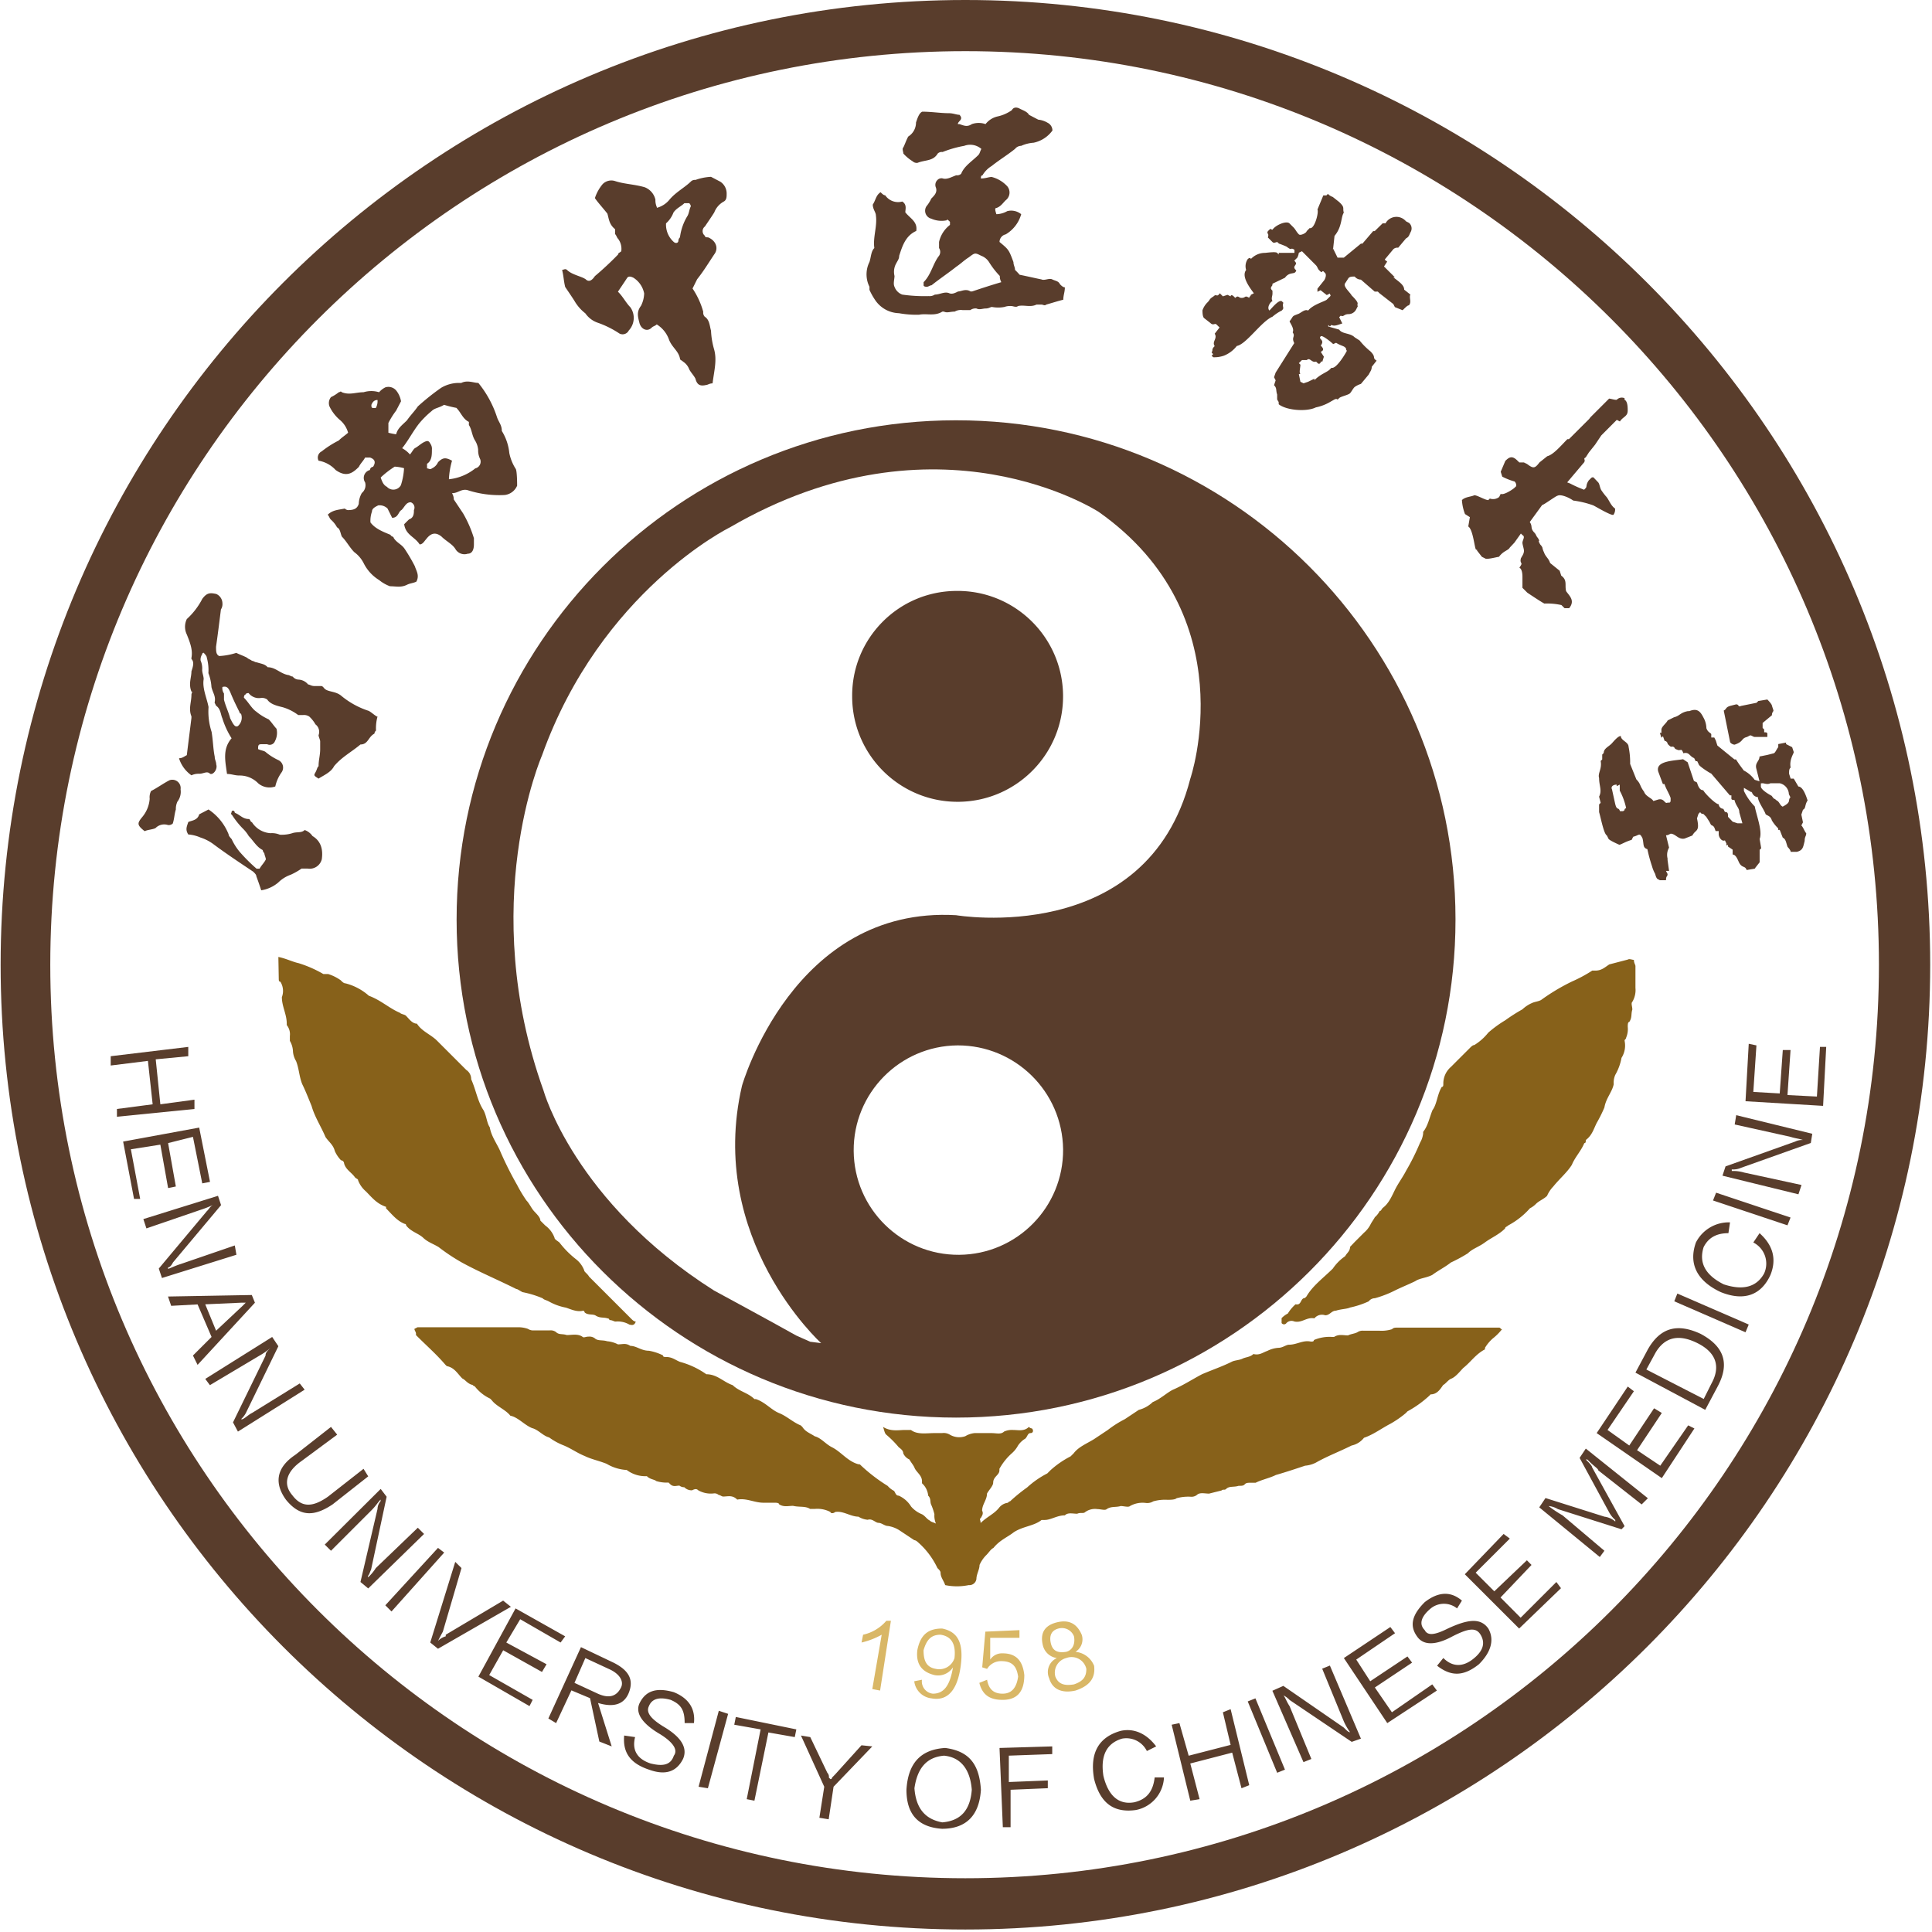
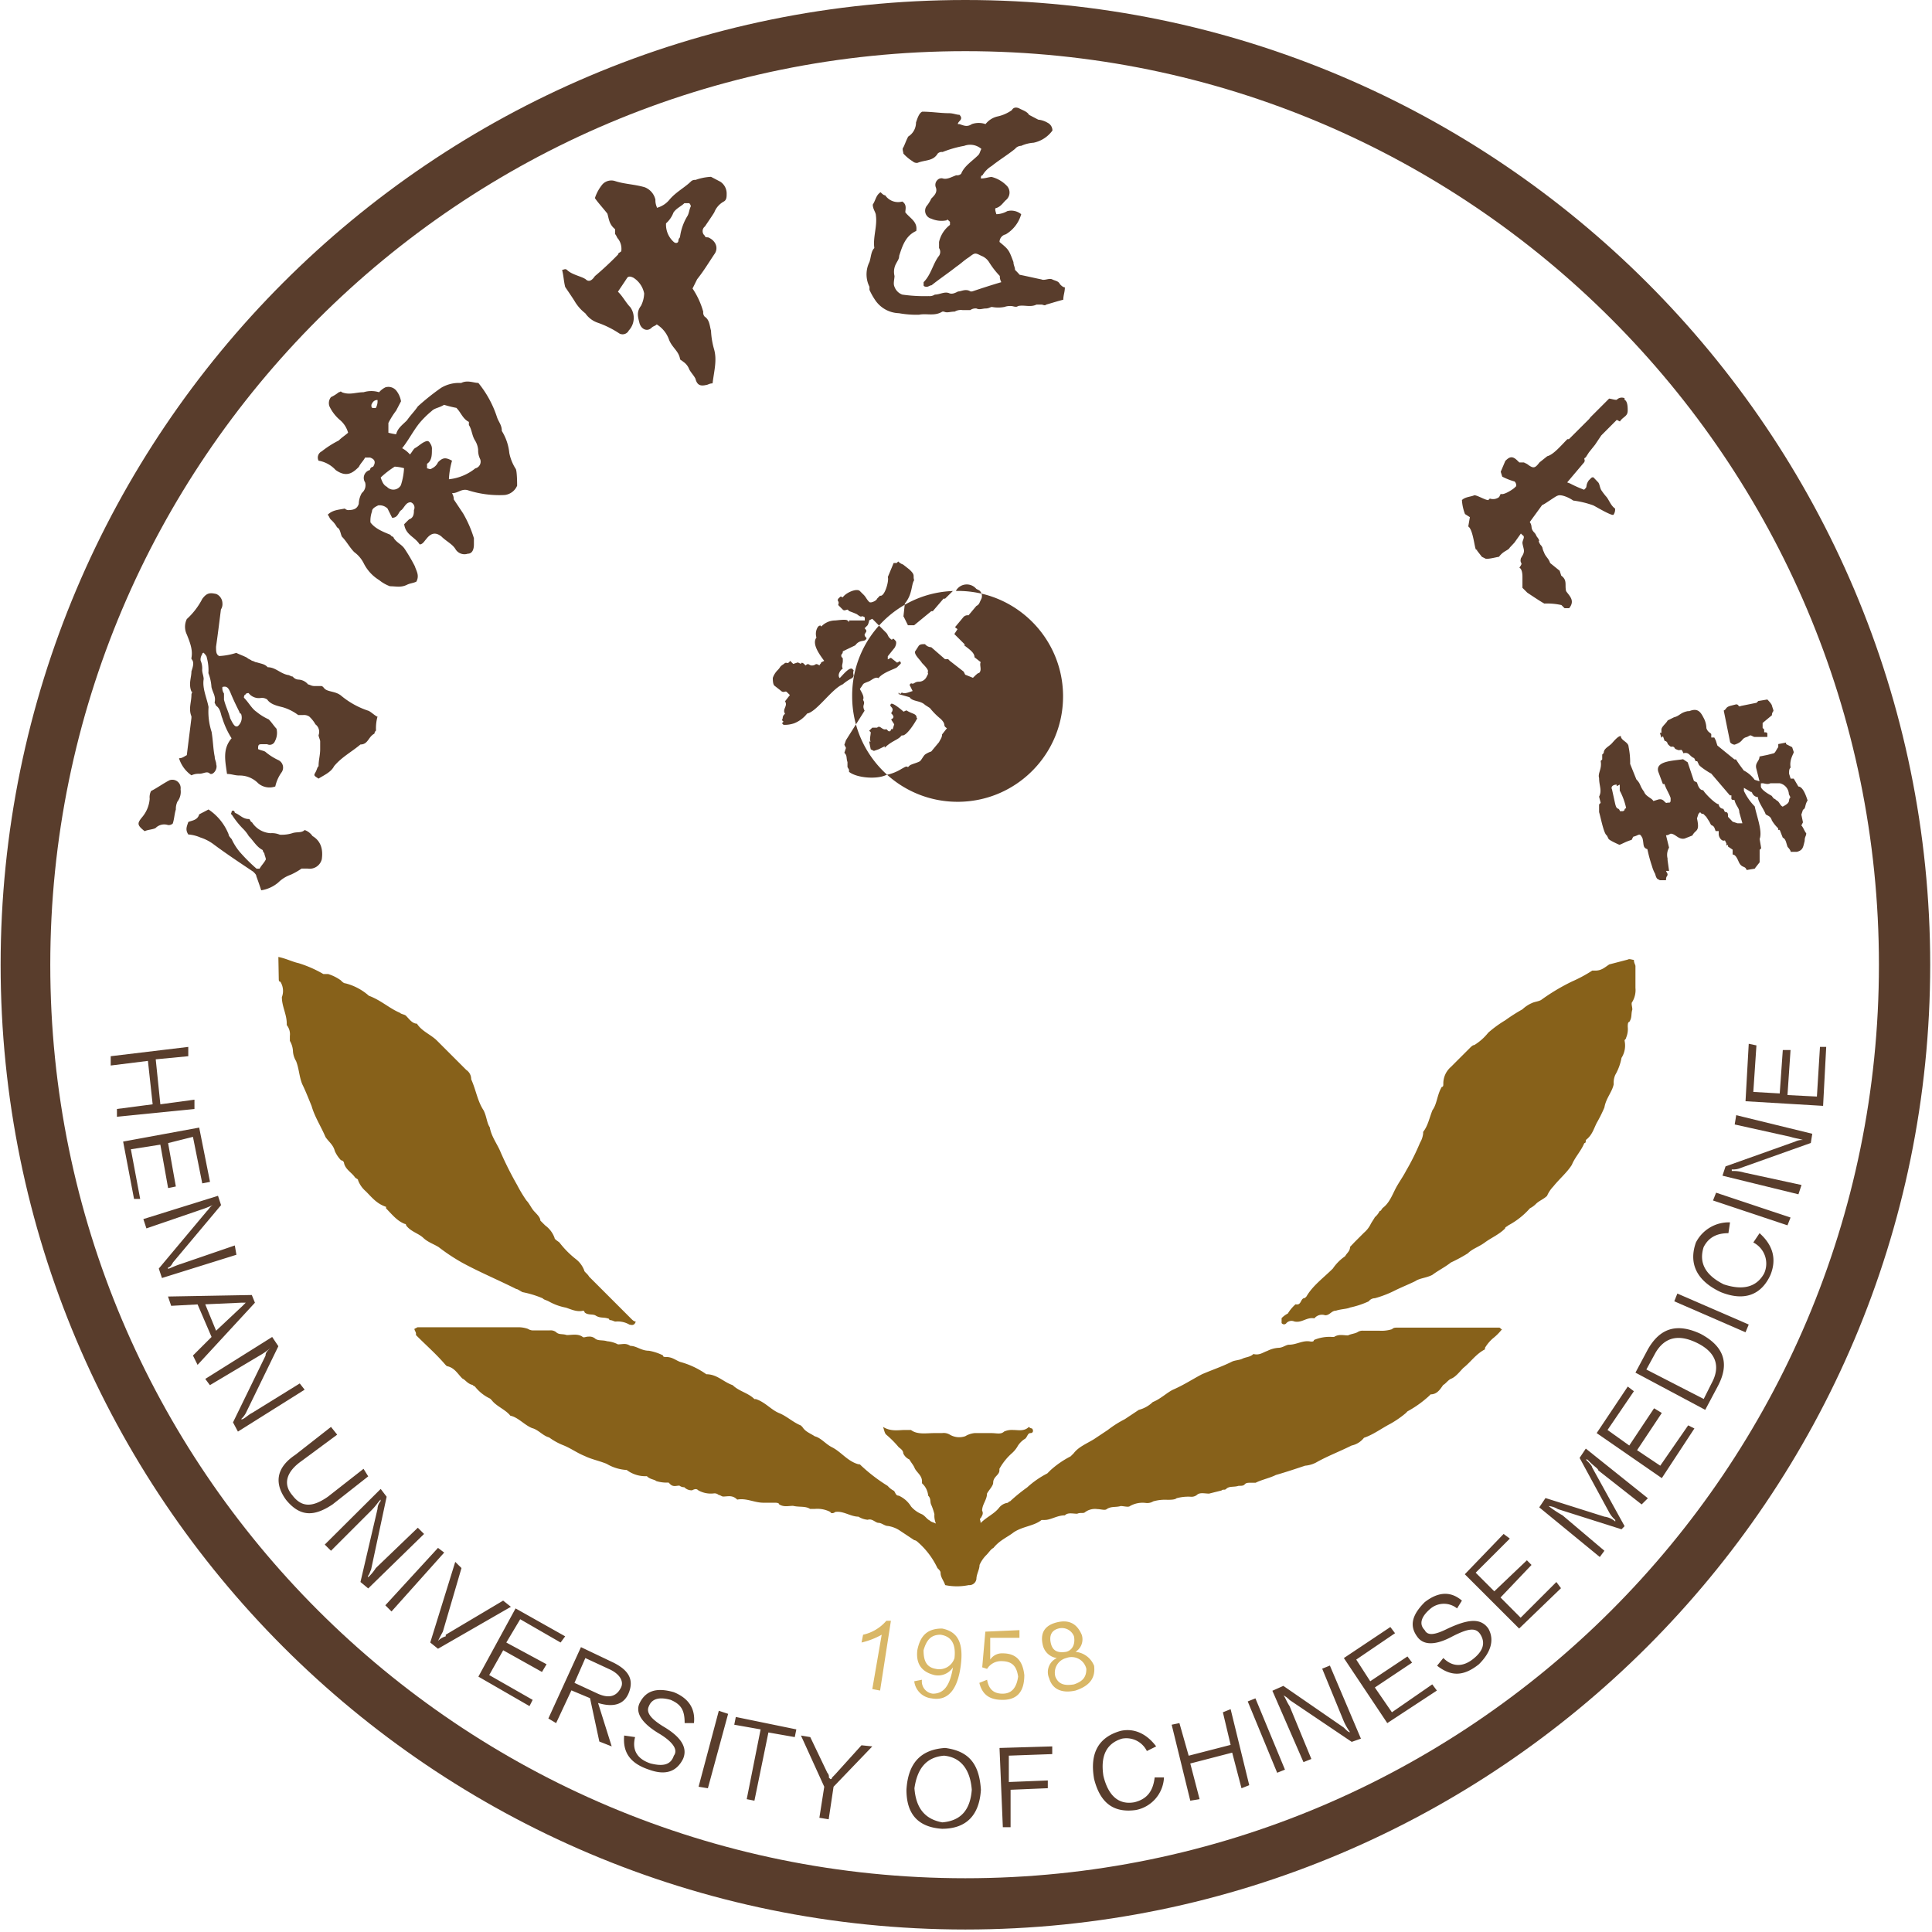
<svg xmlns="http://www.w3.org/2000/svg" width="760" height="760" fill="none">
  <path fill="#593D2C" fill-rule="evenodd" d="M379.768 0c209.273 0 379.521 170.223 379.521 379.51S589.041 759.019 379.768 759.019C169.881 759.019.248 588.776.248 379.51S169.88 0 379.767 0m0 20.126c-198.903 0-359.989 161.099-359.989 359.384 0 198.284 161.008 359.345 359.969 359.345 198.31 0 359.376-161.004 359.376-359.345S578.058 20.126 379.768 20.126" clip-rule="evenodd" />
-   <path fill="#593D2C" fill-rule="evenodd" d="M376.087 165.336c108.434-.074 196.395 87.764 196.47 196.195v.268c0 108.007-87.846 195.85-196.47 195.85s-196.469-87.843-196.469-195.85c-.063-108.44 87.796-196.4 196.239-196.463zm.614 245.895c-22.749.171-41.051 18.75-40.883 41.497.171 22.748 18.75 41.052 41.498 40.882 22.751-.171 41.053-18.75 40.883-41.497v-.017c-.294-22.692-18.803-40.918-41.498-40.865m-53.67 117.131s-45.178-40.884-31.147-101.26c0 0 20.164-70.785 84.203-67.085 0 0 75.061 12.803 92.14-53.668 0 0 21.967-64.076-35.997-104.96 0 0-63.464-41.458-145.215 6.115 0 0-50.641 24.917-73.815 89.683 0 0-25.627 58.555.594 131.774 0 0 12.192 43.931 67.087 78.7 0 0 22.58 12.21 32.355 17.711l5.482 2.434z" clip-rule="evenodd" />
  <path fill="#87611A" fill-rule="evenodd" d="M371.813 623.546c-.594-1.821-1.821-3.048-1.821-4.888 0-.594-.613-1.227-1.226-1.821a31.2 31.2 0 0 0-7.916-10.388 2.17 2.17 0 0 0-1.208-.595l-5.52-3.66a11.5 11.5 0 0 0-4.869-1.917c-1.226 0-2.453-1.227-3.66-1.227-1.209 0-2.455-1.821-4.257-1.207a8.46 8.46 0 0 1-3.661-1.227c-3.066 0-6.114-2.434-9.181-1.821-.594.594-1.801.594-1.801 0-1.879-.987-4-1.413-6.115-1.227h-1.916c-1.821-1.207-4.275-.613-6.69-1.207-1.917 0-3.662.594-5.521-.633 0-.594-1.207-.594-1.802-.594h-4.293c-3.661 0-6.689-1.917-10.35-1.227-1.917-1.916-3.661-1.207-5.52-1.207-.595 0-1.208-.633-1.802-.633a2.36 2.36 0 0 0-1.917-.594 10 10 0 0 1-6.096-1.227c-.613-.613-1.227-.613-2.434 0a3.97 3.97 0 0 1-3.048-1.207 2.98 2.98 0 0 1-1.916-.633c-1.227 0-2.435.633-3.661-.594l-.614-.613a13.7 13.7 0 0 1-4.868-.594c-.613-.633-2.454-.633-3.661-1.917a12.18 12.18 0 0 1-7.935-2.434 17.3 17.3 0 0 1-7.917-2.434c-3.067-1.227-6.115-1.821-8.568-3.048-3.048-1.208-5.482-3.067-8.529-4.274a24.7 24.7 0 0 1-5.501-3.048c-2.435-.613-4.275-3.067-6.691-3.661-3.066-1.227-5.52-4.274-8.567-4.887-1.917-2.435-5.482-3.661-7.322-6.096l-.614-.613a16.66 16.66 0 0 1-6.095-4.888c-.613 0-.613-.594-1.226-.594-1.802-.632-2.435-1.916-3.642-2.453-1.917-1.917-3.067-4.274-6.116-4.869l-.613-.613c-3.661-4.274-7.916-7.935-11.5-11.596v-.613c0-.614-.614-1.227-.614-1.821l1.208-.633h39.198a11.5 11.5 0 0 1 4.255.633 3.84 3.84 0 0 0 2.453.594h6.096a3.6 3.6 0 0 1 2.435.613c1.226 1.227 2.453.614 4.274 1.227 1.917 0 4.274-.613 6.114.613.594.614 1.208 0 2.454 0a3.6 3.6 0 0 1 2.415.614c1.246 1.207 3.047.594 4.907 1.207 1.485.125 2.932.541 4.255 1.227 1.917 0 3.067-.614 4.869.594 2.453 0 4.274 1.917 7.322 1.917 1.919.335 3.778.948 5.52 1.821 0 .632.594.632 1.208.632 2.453 0 3.661 1.208 5.481 1.917a32.6 32.6 0 0 1 10.37 4.868c4.275 0 6.709 3.067 10.37 4.294 2.454 2.434 6.115 3.028 8.549 5.482h.575c3.661 1.207 6.076 4.274 9.123 5.501 3.048 1.226 5.522 3.66 8.55 4.868l.632.613c1.208 1.917 3.029 2.435 4.869 3.661 2.453.614 4.255 3.048 6.708 4.275 3.661 1.82 6.096 5.481 10.389 6.708.594 0 .594 0 1.208.613a66 66 0 0 0 10.37 7.916 8 8 0 0 0 2.434 1.917c.633.613.633 1.917 1.917 1.917a10.95 10.95 0 0 1 4.868 4.293 11.16 11.16 0 0 0 4.275 3.029c1.226.632 1.916 1.916 3.047 2.453.614.613 1.246.613 2.434 1.208a7.9 7.9 0 0 1-.594-3.661 22 22 0 0 0-1.226-3.661c-.614-1.208 0-2.434-1.227-3.661a7.46 7.46 0 0 0-2.434-4.869v-.805c0-2.453-2.435-3.661-3.029-5.52-.632-1.207-1.246-1.802-1.916-3.028a4.86 4.86 0 0 1-2.435-2.434c0-1.227-1.226-1.917-1.821-2.454a39 39 0 0 0-4.868-4.887c-.633-.614-.633-1.208-1.246-3.048 3.048 1.917 6.114 1.208 8.529 1.208h2.454c2.453 1.916 6.114 1.226 9.162 1.226h3.047a4.66 4.66 0 0 1 3.067.614 7.3 7.3 0 0 0 6.077.613 8.74 8.74 0 0 1 3.661-1.227h6.709c1.916 0 3.66.614 4.887-.594a7.5 7.5 0 0 1 3.661-.632c1.917 0 4.274.632 6.095-1.208a2.15 2.15 0 0 0 1.227.613c.613.595.613 1.821-.613 1.821-1.227 0-1.208 1.917-2.435 2.434a9.1 9.1 0 0 0-2.434 2.454 11.1 11.1 0 0 1-2.453 3.067 23.3 23.3 0 0 0-4.869 6.095v.594c0 1.917-2.453 2.434-2.453 4.888 0 1.207-1.821 3.047-2.434 4.274 0 2.434-1.917 4.255-1.917 6.708.613 1.208 0 1.917-.594 3.048-.614 0 0 .613 0 1.821 2.434-2.434 5.482-3.661 7.322-6.095a5.17 5.17 0 0 1 3.047-1.821c.614 0 .614-.614 1.208-.614a65 65 0 0 1 6.727-5.481 35.7 35.7 0 0 1 7.917-5.501l1.227-1.227a36.4 36.4 0 0 1 7.935-5.482l1.227-1.207c1.821-2.454 4.868-3.681 7.916-5.521l5.501-3.66a42 42 0 0 1 6.708-4.256l5.502-3.66a12.4 12.4 0 0 0 5.482-3.067c3.048-1.208 5.501-3.661 7.955-4.869 4.255-1.821 7.916-4.274 11.5-6.114 4.274-1.821 7.936-3.028 11.597-4.868 1.208-.614 3.048-.614 4.255-1.227 1.208-.614 3.067-.594 4.274-1.821 2.454.594 3.661-.613 5.501-1.227a11.3 11.3 0 0 1 4.275-1.207c1.821 0 3.047-1.227 4.255-1.227 3.067 0 5.521-1.917 8.549-1.227.633 0 1.227 0 1.227-.613a15.6 15.6 0 0 1 7.322-1.208h.594c1.917-1.226 3.661-.613 5.501-.613 1.227-.613 2.434-.613 3.661-1.227a3.65 3.65 0 0 1 2.434-.613h6.325a13.6 13.6 0 0 0 4.87-.594c.613-.633 1.227-.633 2.453-.633h39.639c.613 0 .613.633 1.207.633a21.3 21.3 0 0 1-3.661 3.661 15.7 15.7 0 0 0-3.047 3.661v.594c-3.661 1.917-5.482 4.888-8.531 7.322-1.226 1.226-3.066 3.661-4.887 4.274-1.227.613-1.917 1.821-3.048 2.453-1.246 1.821-2.453 3.661-4.906 3.661l-.595.595a42.5 42.5 0 0 1-8.529 6.095l-.594.632a39 39 0 0 1-6.134 4.255c-3.662 1.917-6.709 4.275-10.37 5.501a8.4 8.4 0 0 1-4.869 3.048c-4.887 2.434-9.775 4.274-14.049 6.727a11.5 11.5 0 0 1-4.255 1.208c-3.662 1.227-7.323 2.453-11.502 3.661-2.453 1.227-5.52 1.821-7.954 3.048h-1.821c-1.207 0-1.916 0-2.453.613s-1.208.594-2.415.594c-1.917.633-3.661 0-4.907 1.227-.613.613-1.208 0-1.821.613q-2.444.609-4.889 1.227c-1.82 0-3.66-.614-4.887.594a3.5 3.5 0 0 1-2.434.632 17.3 17.3 0 0 0-5.482.595c-.614.613-2.454.613-3.661.613-1.855-.1-3.713.107-5.501.613a4.5 4.5 0 0 1-3.028.614 10 10 0 0 0-6.115 1.226c-.614.595-2.454 0-3.662 0-1.916.595-3.661 0-5.501 1.208-.613.613-2.434 0-3.661 0a6.57 6.57 0 0 0-4.887 1.227c-.594.594-1.821 0-3.048.594-1.821 0-3.661-.594-4.868.632-3.067 0-5.501 1.821-7.936 1.821h-1.227c-3.048 2.434-7.322 2.434-10.983 4.869-2.434 1.916-5.482 3.066-7.935 6.114-1.208.613-1.821 1.917-3.048 3.048a13 13 0 0 0-2.434 3.661c0 1.82-1.227 3.66-1.227 5.481a2.8 2.8 0 0 1-3.047 2.454 23 23 0 0 1-9.24 0M642.731 377.593c0 1.227.613 1.917.613 2.453v8.53a9.1 9.1 0 0 1-1.227 5.52c-.594.594 0 1.801 0 3.028-.594 1.917 0 3.067-1.207 4.888-.594 0-.594 1.207-.594 1.917a8.7 8.7 0 0 1-.633 4.255c0 .632-.614.632-.614 1.226a9.03 9.03 0 0 1-1.208 6.728 21 21 0 0 1-2.453 6.689 7.67 7.67 0 0 0-.613 3.661c-.595 3.067-3.048 5.501-3.661 9.162a55 55 0 0 1-3.048 6.114c-1.208 2.435-1.821 4.869-4.274 6.69 0 .632 0 1.227-.594 1.227-1.227 3.047-3.661 5.5-4.888 8.529-1.917 3.067-4.888 5.501-7.322 8.548a12.3 12.3 0 0 0-2.434 3.661c-1.227 1.227-3.068 1.917-4.275 3.067a9.1 9.1 0 0 1-2.454 1.821 30.5 30.5 0 0 1-8.529 6.728c-.614.594-1.246.594-1.246 1.207-2.415 2.434-5.463 3.661-7.916 5.482s-4.869 2.434-6.728 4.293a60 60 0 0 1-6.69 3.623c-2.434 1.917-4.888 3.067-7.322 4.888-2.434 1.226-4.888 1.226-6.689 2.453-2.473 1.208-5.52 2.434-7.955 3.642a42 42 0 0 1-7.935 3.067 3.03 3.03 0 0 0-2.416 1.226 35 35 0 0 1-7.341 2.434c-1.246.595-3.661.595-5.501 1.227-1.821 0-2.434 1.821-4.274 1.821a3.83 3.83 0 0 0-4.255 1.208c-3.048-.595-4.888 1.916-7.916 1.226a2.72 2.72 0 0 0-3.067.614 1.152 1.152 0 0 1-1.918 0v-1.917a9.1 9.1 0 0 1 2.455-1.821 15.5 15.5 0 0 1 3.047-3.642c2.434.594 1.821-2.453 3.661-2.453l.613-.613c2.454-4.256 6.709-7.322 10.37-10.964a18.5 18.5 0 0 1 4.868-4.888c.595-1.207 1.917-1.916 1.917-3.661l1.821-1.916 3.661-3.661a10.6 10.6 0 0 0 2.453-3.029c.595-1.226 1.209-1.916 1.822-3.066a8.1 8.1 0 0 0 1.917-2.454c.594 0 .594-.594 1.207-1.207 2.454-1.821 3.661-4.888 4.888-7.322s3.048-4.888 4.293-7.322a91 91 0 0 0 5.463-10.983 9 9 0 0 0 1.227-3.661v-.613c1.916-2.434 2.434-5.482 3.661-8.529 1.821-2.454 1.821-6.096 3.661-9.162.613 0 .613-.595.613-1.227a8.64 8.64 0 0 1 3.048-6.689c2.435-2.454 4.888-4.888 7.322-7.322.614-.633 1.227-1.227 1.821-1.227a21.3 21.3 0 0 0 5.501-4.888 45.6 45.6 0 0 1 6.69-4.868 69 69 0 0 1 6.727-4.293 13 13 0 0 1 3.661-2.435c1.227-.594 2.455-.594 3.662-1.226a80.3 80.3 0 0 1 12.21-7.303 55 55 0 0 0 7.935-4.274h1.207c2.454 0 3.661-1.227 5.501-2.435l7.342-1.916c.518-.403 1.725.134 2.339.134M109.503 376.443c3.067.613 5.521 1.917 7.936 2.434a46.6 46.6 0 0 1 9.775 4.294h1.917a17.6 17.6 0 0 1 4.888 2.434c.613.613 1.207 1.226 1.916 1.226 3.398.871 6.54 2.54 9.162 4.869 4.87 1.821 7.936 4.888 12.211 6.708.594.614 1.916.614 2.434 1.208 1.227 1.227 2.434 3.067 4.274 3.067 1.917 3.047 5.482 4.255 7.916 6.708l11.501 11.5a4.3 4.3 0 0 1 1.917 3.661c1.917 4.255 2.454 8.549 4.869 12.21 1.246 2.434 1.246 4.887 2.453 6.708.594 3.642 3.048 6.709 4.255 9.756a135 135 0 0 0 6.498 12.919 55 55 0 0 0 3.661 6.095c1.207 1.227 1.916 3.048 3.047 4.255 1.131 1.208 2.436 2.454 2.436 3.661l1.916 1.917a10.36 10.36 0 0 1 3.661 4.868c0 .595 1.208 1.227 1.917 1.821a36.6 36.6 0 0 0 6.708 6.728 10.2 10.2 0 0 1 3.048 4.255c0 .594 1.227 1.227 1.917 2.454l16.446 16.445c.613.632 1.227 1.227 1.917 1.227-.633 1.916-1.917 1.226-2.454 1.226a9.07 9.07 0 0 0-5.502-1.226c-.613 0-1.226-.595-2.434-.595a.59.59 0 0 0-.554-.63q-.02-.002-.04-.002c-1.917-.594-3.067 0-4.907-1.208-1.207-.613-3.047 0-4.274-1.226a.574.574 0 0 0-.556-.594h-.038c-2.454.594-4.869-.633-6.728-1.227a21.9 21.9 0 0 1-6.708-2.434c-1.208-.633-1.917-.633-2.415-1.227a39.8 39.8 0 0 0-7.956-2.434c-1.227-.633-1.917-1.227-2.434-1.227-7.322-3.661-14.644-6.728-21.352-10.389a76 76 0 0 1-9.163-6.076c-1.917-1.226-4.255-1.916-6.076-3.661-1.821-1.744-4.907-2.434-6.728-4.868 0 0 0-.633-.594-.633-3.067-1.226-4.907-3.66-7.322-6.095v-.613c-3.661-1.208-5.52-3.642-7.955-6.095a10.65 10.65 0 0 1-3.029-4.274c0-.614-.632-.614-1.245-1.227-1.208-1.821-3.661-3.029-4.275-5.482a1.305 1.305 0 0 0-1.207-1.227 12.5 12.5 0 0 1-2.454-3.661c-.594-2.434-2.434-3.641-3.661-5.501-1.801-4.255-4.255-7.916-5.462-12.19-1.246-3.047-2.454-6.114-3.661-8.548-1.246-3.029-1.246-6.096-2.454-9.143a8.5 8.5 0 0 1-1.207-3.661 8.9 8.9 0 0 0-1.227-4.274v-1.917a5.75 5.75 0 0 0-1.226-4.293v-.595c0-3.661-1.918-6.727-1.918-10.388a6.85 6.85 0 0 0-.594-6.076c-.633 0-.633-.614-.633-1.246z" clip-rule="evenodd" />
-   <path fill="#593D2C" fill-rule="evenodd" d="M152.784 170.223q1.505.4 3.048.614c.613-2.454 2.434-3.642 4.274-5.501 1.208-1.802 3.048-3.642 4.255-5.463a93 93 0 0 1 9.181-7.322 13.7 13.7 0 0 1 6.71-1.916h1.207c2.454-1.227 4.869 0 6.709 0a41.5 41.5 0 0 1 7.322 13.417c.613 1.916 1.916 3.066 1.916 5.481a20.2 20.2 0 0 1 2.952 8.722 18.2 18.2 0 0 0 2.453 6.095c.614.632.614 6.095.614 6.708a6.08 6.08 0 0 1-4.869 3.661 40.4 40.4 0 0 1-14.643-1.917c-2.454-.613-3.661 1.208-6.115 1.208.462.736.707 1.585.71 2.453l3.66 5.482a46 46 0 0 1 4.256 9.775v2.435c0 1.916-.614 3.66-2.416 3.66a4.12 4.12 0 0 1-4.906-1.916c-1.208-1.917-3.662-3.048-5.464-4.869-2.453-1.916-4.293-1.226-6.114 1.208-.614.613-1.208 1.917-2.454 1.917-1.916-3.048-5.481-3.661-6.076-7.936a94 94 0 0 1 1.917-1.916c1.917-.614 1.917-2.454 1.917-3.661a2.24 2.24 0 0 0-1.246-3.067c-1.917 0-2.415 1.917-3.661 3.067-1.208.594-1.208 3.047-3.661 3.047-.613-1.226-1.207-2.453-1.821-3.661a4.49 4.49 0 0 0-3.661-1.226c-1.226.613-2.453 1.226-2.453 2.434a10.7 10.7 0 0 0-.594 4.274c1.821 2.454 4.887 3.661 7.916 4.888 0 .613 1.226.613 1.226 1.227 1.227 1.916 3.048 2.434 4.294 4.255a70 70 0 0 1 4.006 6.823c.613 1.917 1.916 3.661.613 6.095-1.207.614-2.453.614-3.661 1.227-2.453 1.207-4.274.594-6.727.594a14.9 14.9 0 0 1-4.256-2.434 16.3 16.3 0 0 1-6.115-6.709 12.2 12.2 0 0 0-3.661-4.274c-1.821-1.821-3.047-4.274-4.868-6.095-.614-1.227-.614-3.048-1.917-3.661a10.7 10.7 0 0 0-2.434-3.048c-.594-.613-.594-1.226-1.227-1.916 1.917-1.917 4.294-1.917 6.709-2.434.335.337.774.552 1.245.613 2.416 0 3.661-.613 4.256-2.453a9.1 9.1 0 0 1 1.207-4.275 3.97 3.97 0 0 0 1.284-4.178 3.2 3.2 0 0 1 1.918-4.869 1.304 1.304 0 0 1 1.208-1.246c1.245-1.916.613-3.047-1.208-3.66h-1.918c-.613 1.245-1.916 2.453-2.434 3.66-2.453 2.454-4.888 4.275-9.162 1.246a11.77 11.77 0 0 0-6.708-3.661 2.7 2.7 0 0 1 1.177-3.636l.049-.025a39.2 39.2 0 0 1 6.728-4.293c1.208-1.227 2.415-1.917 3.661-3.048a9.96 9.96 0 0 0-3.067-4.887 16.2 16.2 0 0 1-4.255-5.463 3.72 3.72 0 0 1 .594-3.661 15.2 15.2 0 0 0 3.067-1.916c.594 0 .594-.614 1.208 0 3.047 1.207 5.481 0 8.529 0a10.33 10.33 0 0 1 6.115 0 7.9 7.9 0 0 1 2.454-1.917 4.01 4.01 0 0 1 4.255 1.207 9.16 9.16 0 0 1 1.916 4.275l-1.916 3.661a32 32 0 0 0-3.048 4.868v3.833m26.835-9.756a45 45 0 0 1-4.946-1.226c-1.917 1.226-3.661 1.226-4.868 2.453a36.5 36.5 0 0 0-4.907 4.869c-2.415 3.047-4.255 6.708-6.709 9.756a10.8 10.8 0 0 1 3.067 2.453c.613-.613 1.246-1.917 1.917-2.453 1.207-.614 2.434-1.821 3.661-2.415s1.821-.633 2.434.594c.501.707.726 1.573.632 2.434 0 1.917 0 4.293-1.916 5.501v1.821c.594 0 1.207.632 1.916 0a4.84 4.84 0 0 0 2.416-2.434c1.916-1.917 3.047-1.917 5.501-.595a31.1 31.1 0 0 0-1.227 7.303 19.74 19.74 0 0 0 10.37-4.274 2.722 2.722 0 0 0 1.917-3.661 7.66 7.66 0 0 1-.786-3.661 8.4 8.4 0 0 0-1.227-3.661c-1.226-1.917-1.226-4.274-2.415-6.076v-1.227c-2.453-1.226-3.066-3.661-4.906-5.501zm-29.863 27.371c.632 1.917 1.226 3.048 2.453 3.661a3.412 3.412 0 0 0 5.482-.613 25.9 25.9 0 0 0 1.246-6.709 17.3 17.3 0 0 0-3.661-.613 35.8 35.8 0 0 0-5.52 4.274m-1.208-30.495c-1.226 0-1.916.613-2.453 1.917 0 .632 0 1.227.613 1.227h1.131a5.6 5.6 0 0 0 .671-3.067zM387.685 48.819a8.36 8.36 0 0 1 4.887-3.048 15.3 15.3 0 0 0 5.482-2.453c.613-1.208 1.917-1.208 3.048-.594 1.13.613 3.066 1.207 3.661 2.434l3.66 1.916a8.8 8.8 0 0 1 3.661 1.208 3.41 3.41 0 0 1 1.917 3.067 12.23 12.23 0 0 1-7.398 4.792 14.3 14.3 0 0 0-4.888 1.226 3.16 3.16 0 0 0-2.434 1.208c-3.048 2.453-6.095 4.255-9.162 6.708a10.6 10.6 0 0 0-3.661 3.719c-.594 0-.594.613-.594 1.207 1.821 0 3.047-.594 4.255-.594a12.62 12.62 0 0 1 6.114 3.661 3.833 3.833 0 0 1-.487 5.4q-.062.051-.126.101c-1.227 1.207-1.917 2.434-3.661 3.048-.613 0-.613.613 0 2.434a9.07 9.07 0 0 0 4.274-1.208 6.23 6.23 0 0 1 5.482 1.208 13.42 13.42 0 0 1-6.095 7.935 3.104 3.104 0 0 0-2.434 2.99c3.661 3.048 3.661 3.048 5.481 7.916 0 1.246.614 1.917.614 3.067a29 29 0 0 1 1.821 1.917c3.066.613 5.501 1.207 8.548 1.82 1.227.595 3.048-.613 4.274 0 1.227.614 2.436.595 3.049 1.917.613.614 1.227 1.208 1.917 1.208 0 1.916-.614 3.066-.614 4.868-2.454.633-4.275 1.227-6.709 1.917-.613.594-1.227 0-1.917 0h-1.917c-2.453 1.207-4.887 0-7.321.594-.614.613-1.917 0-2.454 0a6.6 6.6 0 0 0-2.856.345 13.4 13.4 0 0 1-4.887 0c-.595 0-1.208.594-2.435.594-1.226 0-2.434.633-3.66 0a3.56 3.56 0 0 0-2.436.633h-3.047a4.75 4.75 0 0 0-3.067.594c-1.802 0-3.048.632-4.255 0h-.613c-3.048 1.917-6.096.632-9.162 1.227a38.3 38.3 0 0 1-7.916-.595 11.68 11.68 0 0 1-9.163-4.887 26 26 0 0 1-2.435-4.294v-1.207a10.95 10.95 0 0 1 0-9.775c.614-1.802.614-4.256 1.917-5.463-.613-4.274 1.208-8.549.614-12.823 0-1.227-1.227-2.434-1.227-4.274 1.227-1.917 1.227-3.661 3.067-4.869.594.595 1.207 1.208 1.82 1.208a6.12 6.12 0 0 0 6.71 2.453c1.917 1.208 1.207 3.048 1.207 4.255 1.917 2.435 4.907 3.661 4.294 7.322-4.294 1.917-5.501 6.095-6.709 9.756 0 1.227-.613 1.917-1.207 3.067a6.77 6.77 0 0 0-.633 4.888c0 1.207-.613 3.047 0 4.255a5.1 5.1 0 0 0 3.048 3.067c3.433.494 6.902.692 10.369.594a3.84 3.84 0 0 0 2.454-.594c1.916 0 3.661-1.227 5.482-.614 1.226.614 2.434 0 3.66-.613 1.227 0 3.048-1.227 4.888 0h.613c3.662-1.227 7.323-2.434 11.502-3.661a4.7 4.7 0 0 1-.594-2.434 32.7 32.7 0 0 1-4.275-5.52 6.32 6.32 0 0 0-3.047-2.435c-2.454-1.226-2.454-1.226-4.889.633-1.917 1.207-3.047 2.434-4.888 3.661-3.047 2.434-6.708 4.868-9.756 7.322-.613 0-1.226.594-1.916.594 0 0-1.208 0-1.208-.594v-1.227c3.029-3.048 3.661-7.322 6.076-10.389a2.72 2.72 0 0 0 0-3.028v-2.396a11.64 11.64 0 0 1 4.294-6.708v-1.227c-.633-.594-1.246-1.227-1.246-.594a9.97 9.97 0 0 1-6.095-.633 3.218 3.218 0 0 1-1.917-4.868 14 14 0 0 0 1.917-3.048c1.226-1.227 2.434-2.434 1.82-4.293a2.68 2.68 0 0 1 .614-3.029 2.2 2.2 0 0 1 1.917-.632c1.82.632 3.66-.594 5.481-1.208a2.28 2.28 0 0 0 1.917-.594c1.208-3.067 4.274-4.888 6.71-7.322.613-.613.613-1.227 1.226-2.453a6.69 6.69 0 0 0-6.728-1.208 43.6 43.6 0 0 0-8.53 2.435 2.26 2.26 0 0 0-1.917.613c-1.801 3.047-4.868 2.415-7.916 3.642a2.32 2.32 0 0 1-1.916-.595 17.1 17.1 0 0 1-3.661-3.047c0-.614-.614-1.917 0-2.453.594-1.208 1.226-3.048 1.917-4.256a6.46 6.46 0 0 0 3.047-5.52c.613-1.801 1.208-3.66 2.434-4.255 3.661 0 7.322.594 10.37.594 1.916 0 3.047.633 4.293.633 1.802 1.916-.632 2.434-.632 3.66h.632c1.802.614 3.029 1.227 4.869 0a8.15 8.15 0 0 1 5.387 0M258.341 81.767a9.6 9.6 0 0 0 4.868-3.047c2.454-3.048 6.114-4.907 8.568-7.322a2.18 2.18 0 0 1 1.802-.614 21 21 0 0 1 6.114-1.226l3.662 1.916a5.54 5.54 0 0 1 2.492 4.792c0 1.208 0 2.453-1.227 3.067a8.3 8.3 0 0 0-3.662 4.255c-1.208 1.917-2.434 3.66-3.661 5.5a2.3 2.3 0 0 0 0 3.662c0 .613.613.613 1.227.613 3.048 1.208 4.294 4.275 2.434 6.709-2.434 3.661-4.255 6.689-6.709 9.756-.613 1.226-1.207 2.453-1.82 3.661a31.4 31.4 0 0 1 4.216 9.181 2.28 2.28 0 0 0 .594 1.916c1.917 1.227 1.917 3.661 2.454 5.482.111 2.48.517 4.938 1.207 7.322 1.228 4.294 0 8.549-.594 13.417-1.207 0-1.916.613-2.453.613-2.415.595-3.661 0-4.274-2.434-.595-1.226-1.802-2.453-2.435-3.661a6.2 6.2 0 0 0-2.434-3.066c-.594-.595-1.227-.595-1.227-1.227-.613-3.029-3.028-4.255-4.274-7.322a11.5 11.5 0 0 0-4.868-6.095c-.614.613-1.208.613-1.917 1.207-1.821 1.917-4.274.633-4.888-1.801s-1.207-4.294.614-6.728a11.5 11.5 0 0 0 1.246-4.868 9.43 9.43 0 0 0-4.217-6.172c-1.228-.594-1.918-.594-2.435 0-1.227 1.916-2.454 3.661-3.661 5.501 1.916 1.821 3.066 4.255 4.869 6.095a7.244 7.244 0 0 1-.595 9.143 2.72 2.72 0 0 1-3.661 1.226 37.8 37.8 0 0 0-8.529-4.255 9.8 9.8 0 0 1-4.907-3.699 16.9 16.9 0 0 1-4.274-4.888c-1.208-1.916-2.435-3.661-3.661-5.501-.595-2.453-.595-4.255-1.208-6.708.613 0 1.208-.614 1.917 0 1.917 1.917 5.501 2.453 7.322 3.661 1.246 1.226 2.453.594 3.661-1.208a125 125 0 0 0 9.161-8.548c0-.633.614-.633 1.208-1.227a6.57 6.57 0 0 0-1.208-4.868c-.594-.614-.594-1.227-1.226-1.917v-1.917c-2.434-1.917-2.434-4.293-3.029-6.114-1.916-2.434-3.661-4.275-4.906-6.095a16.5 16.5 0 0 1 3.047-5.501 4.77 4.77 0 0 1 4.888-1.208c3.661 1.208 7.323 1.208 11.616 2.415a6.86 6.86 0 0 1 4.255 4.907 6.6 6.6 0 0 0 .614 3.048zm3.661 6.095a9.1 9.1 0 0 0 3.047 7.322c.614.594 1.821.594 1.821-.613.05-.464.268-.893.613-1.208a20.96 20.96 0 0 1 3.029-8.548c.613-1.227.613-2.435 1.246-3.661a2.13 2.13 0 0 0-.633-1.227h-1.917c-1.207 1.227-3.066 1.917-4.274 3.66a10.76 10.76 0 0 1-2.932 4.275M148.509 281.872a17.4 17.4 0 0 0-.594 5.501 1.91 1.91 0 0 0-.633 1.227c-2.434 1.226-2.434 4.255-5.482 4.255-3.661 3.067-7.321 4.887-10.388 8.548-1.208 2.435-4.255 3.661-6.095 4.888-1.917-1.227-1.917-1.227-1.227-2.453.69-1.227.613-1.917 1.227-2.435 0-2.434.632-4.274.632-6.708v-3.048c0-.613-.632-1.821-.632-2.453a3.7 3.7 0 0 0-1.227-4.255 12.5 12.5 0 0 0-2.434-3.067 3.72 3.72 0 0 0-2.435-.594h-1.917a18.9 18.9 0 0 0-6.076-3.067c-2.454-.594-4.888-1.207-6.115-3.047a3.66 3.66 0 0 0-2.434-.614 5.08 5.08 0 0 1-4.888-1.916s-1.207 0-1.207.613c-.633 0-.633 1.207-.633 1.207 1.917 1.917 3.067 4.275 4.888 5.501a21.3 21.3 0 0 0 4.869 3.029c1.226 1.246 1.916 2.453 3.066 3.68a6.95 6.95 0 0 1-.613 4.888 2.2 2.2 0 0 1-3.048 1.207h-2.357c-1.227 0-1.227.633-1.227 1.917 1.227.613 2.454.613 3.048 1.226a22.8 22.8 0 0 0 4.926 3.106 3.258 3.258 0 0 1 1.226 4.868 15.1 15.1 0 0 0-2.434 5.501 6.86 6.86 0 0 1-6.708-1.227 10.16 10.16 0 0 0-7.418-3.086c-1.917 0-3.067-.613-4.869-.613-.632-4.868-1.917-9.756 1.802-14.03a32.8 32.8 0 0 1-3.661-7.936c-.594-1.207-.594-3.66-2.434-4.868l-.595-1.227c.595-2.434-.632-3.661-1.226-6.095a18.3 18.3 0 0 0-1.208-5.501 18.1 18.1 0 0 0-.632-6.095c0-.594-.595-1.227-1.227-1.917a.595.595 0 0 0-.594.614 3.68 3.68 0 0 0-.614 2.434 7.67 7.67 0 0 1 .614 3.661c0 1.226.594 2.453.594 3.661-.594 3.661 1.227 7.322 1.917 10.983a25.6 25.6 0 0 0 1.207 9.775c.594 3.661.594 6.708 1.227 9.756 0 1.227.594 1.917.594 3.067.633 1.82-1.227 4.255-2.434 3.641-1.227-1.207-2.454 0-4.255 0a6.6 6.6 0 0 0-3.067.614 12.84 12.84 0 0 1-4.888-6.709c1.227 0 1.917-.613 3.067-1.227.594-4.868 1.227-9.756 1.82-14.643v-.614c-1.226-3.047 0-5.481 0-8.529 0-.613.614-1.227 0-1.227-1.226-3.047 0-5.481 0-7.935.614-1.917 1.208-3.661 0-4.868v-.479c.614-3.048-.593-6.115-1.82-9.162a6.94 6.94 0 0 1 0-6.076 28.2 28.2 0 0 0 6.095-7.955c1.821-2.434 3.048-2.434 5.482-1.916a4.08 4.08 0 0 1 2.434 3.66 3.84 3.84 0 0 1-.594 2.435c-.613 4.887-1.207 9.756-1.916 14.663 0 1.801 0 3.028 1.226 3.66a26 26 0 0 0 6.728-1.245c1.208.613 3.029 1.245 4.255 1.916.614.614 1.208.614 1.917 1.208.594 0 1.227.613 1.917.613 1.917.614 3.067.614 4.274 1.917 3.048 0 4.888 2.434 7.916 3.048.633 0 1.227.613 1.917.613a3.08 3.08 0 0 0 2.415 1.207c1.433.106 2.759.8 3.662 1.917.613 0 1.246.613 2.453.613h2.454c.594 0 .594 0 1.207.614 1.208 1.821 4.255 1.207 6.709 3.047a32.6 32.6 0 0 0 10.982 6.096c1.208.613 2.435 1.916 3.661 2.434zm-61.03-11.5c-.09.86.135 1.725.633 2.434v2.434c.594 2.454 1.82 4.888 2.434 7.322 1.227 2.454 1.917 3.661 3.048 3.048a4.37 4.37 0 0 0 1.207-4.869.595.595 0 0 1-.594-.613c-1.207-2.434-2.434-4.888-3.661-7.935-.613-1.304-1.208-2.511-3.067-1.936zM74.062 328.257c-1.227-1.917-.594-3.048 0-4.888 1.227-.613 3.66-.613 4.293-3.028 1.208-.633 2.435-1.246 3.661-1.917a21.08 21.08 0 0 1 7.917 9.775c0 .613.613 1.208 1.207 1.917a22.9 22.9 0 0 0 3.067 4.887 67 67 0 0 0 6.709 6.709h1.207c.633-1.227 1.917-2.434 2.454-3.661 0-.613-.594-1.821-.594-2.434a1.91 1.91 0 0 1-.633-1.227c-2.434-1.227-3.661-3.661-5.482-5.482a14.4 14.4 0 0 0-2.434-3.066 33.5 33.5 0 0 1-4.294-5.463c-.594 0 0-.633 0-1.246.633-.613 1.227 0 1.227.613 1.917.633 3.067 2.435 5.501 2.435.594 0 .594 1.226 1.227 1.226a9.31 9.31 0 0 0 7.322 4.351 7.94 7.94 0 0 1 3.661.594 13.9 13.9 0 0 0 4.887-.594c1.802-.632 3.661 0 4.869-1.246a6.18 6.18 0 0 1 3.086 2.358c3.068 1.821 4.275 4.868 3.662 9.143a4.91 4.91 0 0 1-5.579 3.661h-2.377a26 26 0 0 1-4.293 2.434 13.2 13.2 0 0 0-4.888 3.067 13.65 13.65 0 0 1-6.689 3.047 156 156 0 0 0-1.917-5.52c0-.594-.594-1.188-1.227-1.802-5.482-3.661-10.983-7.322-15.87-10.982a17.6 17.6 0 0 0-4.87-2.454 14.7 14.7 0 0 0-4.81-1.207M59.418 311.16c2.434-1.208 4.887-3.048 7.322-4.256a3.278 3.278 0 0 1 4.294 3.604 6.36 6.36 0 0 1-1.247 4.849c-.44.96-.65 2.011-.613 3.067-.594 1.917-.594 3.661-1.207 5.52a2.28 2.28 0 0 1-1.917.594 4.77 4.77 0 0 0-4.869 1.208c-1.207.613-3.067.613-4.274 1.226-2.99-2.376-2.99-3.047-1.074-5.424a12.6 12.6 0 0 0 3.048-7.322 5.56 5.56 0 0 1 .537-3.066M376.087 232.459c22.906-.339 41.75 17.956 42.09 40.861.337 22.904-17.957 41.748-40.863 42.085-22.905.339-41.749-17.954-42.088-40.859q-.004-.294-.004-.59c-.18-22.738 18.106-41.317 40.844-41.497zM545.108 87.862h-1.226l-3.105 3.048h-.614l-4.216 4.926h-.595l-6.727 5.52h-2.454l-1.801-3.661v.594l.594-5.482c3.067-3.66 2.453-7.321 3.661-9.162-.594-1.916.613-1.916-1.917-4.255l-2.434-1.916a4.76 4.76 0 0 1-1.917-1.208l-.594.613h-1.209l-2.3 5.54c.594 1.207-1.207 7.935-3.067 7.302l-1.188 1.227c0 .614-2.453 1.917-3.067 1.227-1.207-1.227-1.207-1.917-2.434-3.048l-1.227-1.226c-1.207-1.208-5.462.613-6.708 2.453-.613 0-.613-.633-1.208 0l-.613.594c-.594 1.227.613.614 0 2.454l1.821 1.82c.613.595 1.246 0 1.917 0l.613.595s1.821.632 3.048 1.226c2.434 1.917 1.207 0 3.066 1.227v1.208h-6.191v.632l-.613-.632c-.594-.595-4.255 0-4.888 0a7.5 7.5 0 0 0-5.481 2.453c0-.594-.614-.594-1.208 0a4.94 4.94 0 0 0-.632 4.274c-1.917 2.454 1.226 6.709 3.047 9.162l-1.207.613c0 .595-.614.595-.614 1.208-1.916-1.208-1.226 0-3.047 0-1.209 0-1.209-1.208-2.455 0l-.613-.613c-.594-.595-1.208-.595-1.208 0l-1.226-.595-1.821.595-1.208-1.208c-1.246 1.821-1.246 0-2.453 1.208-1.917 1.207-1.208 1.207-2.454 2.434a8.1 8.1 0 0 0-1.916 3.067c0 .594 0 2.434.613 3.028l2.453 1.917c1.208 1.207 1.802 0 2.416.594l1.245 1.207-1.916 2.454c1.226 1.917-1.208 3.067 0 4.868l-.594.633c-.614 1.226 0 .594-.614 1.916l.614.614-.614.594.614.633a11.5 11.5 0 0 0 4.255-.633 12.1 12.1 0 0 0 5.041-3.814c3.662-.594 9.757-9.756 14.031-11.501a16.6 16.6 0 0 1 3.661-2.434c1.246-1.226 0-1.226.613-3.066l-.613-.595c-1.208-.632-3.661 2.435-4.869 3.661-1.207-1.226.595-3.661 1.208-3.661-.613-1.226 0-1.916 0-3.047 0-1.917 0-.614-.613-1.917 0-1.208.613-.613.613-1.917l4.907-2.357c1.801-2.454 3.661-1.208 4.255-2.454.613-.594-.594-.594-.594-1.801.594-1.227 1.207-1.227 0-2.454l1.207-1.207c.299-.603.5-1.25.594-1.917l1.227-.594 5.482 5.501c.613.613.613 1.207 1.207 1.917l.633.594c.632.632.632-.594 1.227 0l.594.632c.613.614 0 2.434-.594 3.029l-2.454 3.066v1.227l1.227-.632 2.435 1.916 1.227-.613c0 .613.613.613 0 1.207l-1.227 1.208c-.613.632-5.464 1.917-7.323 4.293-1.207-.632-2.434.595-3.661 1.227-3.047 1.208-1.801.594-3.661 3.029.614 1.226 1.917 3.066 1.227 4.293 1.227 1.802-.613 1.802.633 4.255l-7.322 11.596-.633 1.821.633 1.227-.633 1.916c1.227 1.227.633 1.917 1.227 3.661v1.917c.613 1.227.613.613.613 1.917 3.048 2.434 10.983 3.047 14.625 1.227a18.5 18.5 0 0 0 6.115-2.454c1.208-.613 1.821-1.207 2.415-.613l.633-.594c.613-.633 3.661-1.227 4.274-1.917s1.208-1.917 1.821-2.453a9 9 0 0 1 2.453-1.208l3.067-3.68c.594-1.208 1.188-1.802 1.188-3.029l1.917-2.434c-1.917-1.226 0-1.226-2.434-3.661a27.4 27.4 0 0 1-4.274-4.293l-1.917-1.227c-1.821-1.802-4.868-1.207-6.095-3.028l-4.294-1.227v-.613l.633.613.613-.613c1.208.613 2.415 0 4.275-.594l-1.227-2.454.613-.613c1.208.613 1.208-.594 3.048-.594a3.36 3.36 0 0 0 3.047-1.917l.614-1.208c-.614-1.226 1.226-.594-2.435-4.255-.613-1.226-3.66-3.661-2.453-4.887l1.227-1.917c.613-.594 1.226-.594 2.434-.594a3.24 3.24 0 0 0 2.453 1.207l5.425 4.715h1.245l.595.614 5.482 4.274.613 1.208 3.047 1.226c1.246-1.226 1.918-1.916 2.436-1.916 1.226-1.227-.001-3.048.613-4.256l-2.435-1.916c0-1.802-1.917-3.029-4.274-4.869h.613l-4.274-4.255 1.245-1.917c-.632-.594-1.245-.594-.632-1.207l3.048-3.661a2.32 2.32 0 0 1 1.916-.594l3.067-3.661c1.188-.614 1.188-1.227 1.802-2.453a2.875 2.875 0 0 0-.613-3.661l-1.189-.614a4.908 4.908 0 0 0-7.954.614zm-19.531 46.979c1.917 1.207 3.048 1.207 3.661 1.917.613.709 0 .594.594 1.226-.594 1.208-4.255 7.322-6.076 6.69l-.613.632c-1.227 1.208-3.662 1.802-6.096 4.255v-.594l-2.454 1.208-1.801.613-1.246-.613-.614-3.067h.614c-.614-.594 0-2.434 0-3.661l-.614-.594 1.227-1.208h1.917c1.188-1.226 1.917 1.208 3.642.594l.613.614c.594.594 1.227 0 1.227-.614h.632l.594-1.916-1.226-1.917c1.227-.594 1.227-1.227 0-2.453 1.822-2.435-1.227-2.435 0-3.661.632-.595 4.275 2.453 4.888 3.066zM707.402 309.339l-1.783-3.048h-1.227l-.613-1.917c0-1.207 0-1.916.613-2.434-.613-3.047 1.227-5.501 1.227-6.095l-.632-1.917-2.396-1.226v-.595l-3.067.595v1.226c-.594.614-1.227 2.434-1.917 2.434l-2.396.614-3.066.613c0 1.917-1.917 2.434-1.227 4.888l1.227 4.868-1.917-.594a12.2 12.2 0 0 0-4.274-3.661l-1.802-2.434-1.265-1.917h-.594l-6.729-5.482-.594-1.916-.613-1.227h-1.189v-1.227c0-.594-1.265-.594-1.917-2.434a8.9 8.9 0 0 0-1.207-4.274c-1.227-2.434-2.454-3.661-5.52-2.434h-.594c-3.048.613-3.048 1.82-5.463 2.434l-2.453 1.226c-.614 1.227-2.454 2.435-2.454 3.661v1.227h-.613l.613 1.917.613-.594.633 1.821a1.32 1.32 0 0 1 1.208 1.207c1.82 1.917 1.207.633 2.453 1.227.594.613 0 .613 1.802 1.226 1.226 0 1.226-.613 1.916 1.208 2.396-.594 2.396 1.227 4.255 1.917l.595 1.226h.613l.594 1.227c0 .594 3.661 3.028 4.926 3.642l7.322 8.568h.594v1.207c0 .594.594.594 1.209.594.594 2.454 1.916 3.067 1.916 4.888l1.208 4.293H683.5l-1.918-.632-1.82-1.917c0-1.207 0-1.917-1.227-1.917l-.613-1.226a1.917 1.917 0 0 1-1.821-1.802c-1.227 0-5.501-4.293-6.095-5.52-1.227 0-1.917-1.208-2.454-3.048l-1.207-.613-2.454-7.322-1.801-1.207c-3.661.613-10.983.613-9.776 4.868l1.821 4.888h.633c.594 1.916 1.801 3.661 2.415 5.501v.594c0 .594 0 1.226-.614 1.226h-.594c-1.207.633-1.207-1.82-3.661-1.226l-1.916.594c-.615-1.188-3.03-1.802-3.662-3.661-1.821-2.415-1.227-3.028-3.029-4.849l-2.453-6.095a30 30 0 0 0-.613-6.728c0-1.917-3.048-2.434-3.048-4.255-1.208 0-3.067 2.434-3.661 3.028-1.227 1.227-3.067 1.917-3.067 3.661l-.594.613v1.917l-.613.614c.613 3.047-1.227 4.868-.614 6.708 0 3.048 1.227 4.869 0 7.322l.614 2.434-.614.633v3.028c.614 1.917 1.821 8.549 3.048 9.162l.613 1.207c0 .614 4.275 2.454 4.275 2.454.613 0 2.434-1.227 4.868-1.917l.613-1.227c2.454-.594 2.454-1.801 3.661.614.614 2.453 0 3.661 1.917 4.274a58 58 0 0 0 1.821 6.709 14 14 0 0 0 1.247 3.047c.594 2.454 1.207 1.917 1.801 2.454h2.454c0-1.917.613-1.227.613-2.454l-.613-1.207h1.207l-.594-4.275v-.613a5.75 5.75 0 0 1 .594-4.274l-1.207-4.869c.613 0 .613 0 1.821-.613 1.916 0 3.047 2.434 5.501 1.917l3.066-1.208c1.189-2.453 3.029-1.207 1.802-6.728l.594-1.801.633-.633.632.633h.595l1.207 1.207 1.227 1.917.632 1.227c1.189.613 1.189.613 1.802 2.434h1.227v1.227c0 1.207 1.226 3.047 2.434 2.434l.594 1.227c0 1.207 0 .613.633.613v.594l1.82 1.227v1.917c1.208 0 1.918 1.82 2.474 3.047 1.208 2.434 2.396 1.208 3.028 3.048l3.661-.614h-.46l1.917-2.434v-4.888l.613-.613-.613-3.661c1.208-3.047-1.227-9.143-1.917-12.803a22.2 22.2 0 0 1-4.274-6.115v-1.207l3.067 1.801v-.594a2.63 2.63 0 0 0 2.453 2.454c0 1.801 2.415 4.868 3.029 6.727.632.594 1.916.594 2.434 2.415a15 15 0 0 0 2.492 3.125v.613h.613l1.188 3.047c1.265.614 1.265 1.917 1.917 3.661 0 0 1.208 1.227 1.208 1.917h2.453c2.434-.613 2.434-1.917 3.048-4.274 0-1.821.613-1.821.613-3.029-.613-.632-1.227-2.453-1.917-3.066l.633-1.227-.633-3.028.633-1.917c1.226-.594.613-1.802 1.821-3.661-.595-1.802-1.821-5.482-3.661-5.482zm-15.832-33.562 3.661-.613c.594.613 1.801 1.916 1.801 2.453l.594 1.821c0 .613-.594.613-.594 1.917l-3.661 3.047v1.821c0 .613.614 0 .614 1.227v.613c.613 0 1.246 0 1.246.613v1.227h-4.946c-.613 0-1.207-.632-1.82-.632l-1.227.632c-2.434.594-1.227 1.821-4.889 3.029-.613 0-1.801-.595-1.801-1.208l-2.473-12.209c1.208-.614.613-1.227 2.473-1.821l2.396-.614c1.265 0 .633 1.208 1.917.614l6.095-1.227.633-.613zm-54.322 35.383a26.5 26.5 0 0 1 2.434 6.727c-1.227.594 0 .594-1.227 1.208h-1.207c-.594-1.821-1.227 0-1.917-3.048l-1.207-5.482c-.614-1.226.594-1.916 1.821-1.916v.613l1.226-.613v2.434zm56.123-3.048c.614 0 1.917.613 3.067 0h3.661a4.58 4.58 0 0 1 3.603 4.313l.614 1.226c-1.208 1.208.594 1.802-3.067 3.661-1.188-.594-1.188-1.917-2.396-2.453-1.265-1.208-.632 0-1.917-1.802-1.207-.632-4.255-2.453-4.255-3.68v-1.227zM632.974 156.806l-7.322 7.322-.537.709-7.935 7.917h-.613c-2.435 2.453-5.483 6.114-7.917 6.708l-3.067 2.453c-1.821 2.435-2.454 2.435-4.869.614l-1.246-.614h-1.801l-.614-.594c-1.916-1.916-3.047-1.916-4.906 0l-1.802 4.255.594 1.917a25 25 0 0 0 4.868 1.917c.485.474.719 1.148.633 1.821l-.633.613c-.594.613-4.255 3.048-5.462 2.434l-.613 1.227a3.84 3.84 0 0 1-3.661.613l-.614.614c-1.226 0-4.293-1.917-5.501-1.917-1.208.613-3.662.613-4.869 1.917a18.2 18.2 0 0 0 1.207 5.481l1.918 1.227-.633 3.661c1.917 1.227 2.454 8.549 3.067 9.143h.384v.345l1.916 2.453 1.208.594c.594.633 4.887-.594 5.501-.594 1.821-2.453 3.661-2.453 4.274-3.661l1.802-1.916 2.549-3.585.613.614c1.227.613 0 1.916 0 3.047 0 .614.595 2.434.595 3.048 0 1.226-.595 1.917-1.208 3.047-.594 2.454 1.208 1.227-.594 3.661 1.207.633 1.207 3.067 1.207 3.661v4.274l1.917 1.917c1.821 1.208 5.482 3.661 6.709 4.274a25.7 25.7 0 0 1 6.709.595l1.227 1.226h1.821c2.453-3.047 0-4.887-1.208-6.708-.613-2.434.594-4.274-1.917-6.095l-.613-1.917-3.758-3.048c-.613-1.916-1.821-2.434-2.434-4.274a6.2 6.2 0 0 1-.613-1.821c-.614-1.226-.614-.613-1.227-1.916-.613-1.304.613 0-.594-1.917-.613-.614-.613-1.227-1.227-1.917-1.916-1.917-.632-2.434-1.916-4.274l4.887-6.709c.614 0 5.502-3.661 6.096-3.661 1.227-.613 4.275.614 6.115 1.917 2.706.347 5.368.989 7.935 1.917 1.207.613 7.322 4.274 7.916 3.661a3.64 3.64 0 0 0 .613-2.434c-1.821-1.227-2.434-3.661-3.661-4.888a27 27 0 0 1-1.821-2.434c-.613-1.227-.613-2.454-1.226-3.048l-1.821-1.917c-.614 0-.614 0-1.227.614l-.613.613c-1.227 1.821-.614 2.434-1.227 3.048l-.594.613a48 48 0 0 1-5.501-2.453l-1.15-.441 6.708-7.935c.595-1.227-.613-1.227.595-1.917l1.226-1.917 2.435-3.047 2.453-3.661 6.095-6.115 1.227.633c1.207-1.917 3.066-1.917 3.066-4.274 0-1.227 0-3.661-1.245-4.275v-.613a2.72 2.72 0 0 0-3.048.613c-.594.173-2.415-.441-3.028-.441M76.496 432.583v3.661L46 439.292v-3.048l14.05-1.84-1.859-17.078-14.644 1.821v-3.661l30.515-3.661v3.661l-12.804 1.227 1.82 17.691zM51.482 452.096l3.661 19.531h-2.415l-4.293-22.56 29.92-5.501 4.256 21.352-3.048.595-3.661-18.305-9.776 2.453 3.048 17.078-3.048.614-3.047-17.078zM63.711 502.735 93 493.592l-.633-3.66-21.334 7.321c-1.916.595-3.067 1.208-4.907 1.917v-.632c.614 0 1.246-.614 1.917-1.917l18.919-22.56-1.208-3.661-29.365 9.162 1.208 3.661 21.353-7.322a40 40 0 0 0 4.868-1.917c-1.207.614-1.802 1.917-2.434 2.435l-18.919 22.598zM80.752 513.124l4.255 10.35 10.427-9.794 1.227-1.227h-1.917l-14.011.632zm-4.85 20.106 7.322-7.303-5.5-12.803-10.39.556-1.246-3.661 32.969-.594 1.226 3.028-22.56 24.457zM93.594 563.15l26.241-16.484-1.917-2.453-18.823 11.634c-1.227.595-2.434 1.821-3.661 2.435h-.632a8.7 8.7 0 0 0 1.916-2.435l12.785-26.278-2.434-3.642-26.318 16.503 1.821 2.454 19.513-11.616a25 25 0 0 0 4.294-3.028c-1.227 1.208-1.917 1.821-1.917 3.028l-12.804 26.259zM143.008 577.794l-14.03 10.982c-6.096 4.256-10.351 4.256-14.012-.632-3.662-4.255-2.454-9.124 3.661-13.417l14.012-10.369-2.435-3.048-14.03 10.983c-7.323 4.868-8.53 10.983-3.662 17.691 5.483 6.709 10.984 6.709 18.306 1.821l14.03-11.04zM144.848 624.849l21.967-21.429-2.454-2.453-16.522 15.87a17.2 17.2 0 0 1-3.068 3.661v-.613c.615-.614.615-1.227 1.209-2.454l6.114-28.655-2.338-3.066-22.005 21.889 2.453 2.434 15.853-15.851c1.916-1.917 2.453-3.048 3.66-4.275v.614a4.77 4.77 0 0 0-1.207 3.047l-6.71 28.751zM151.577 631.481l2.434 2.434 20.72-23.173-2.435-1.84zM200.971 632.075l-3.047-2.434-22.58 13.417v.632a6.7 6.7 0 0 0-3.048 1.821 97 97 0 0 1 1.917-3.661l7.322-25.013-2.453-2.434-9.833 31.722 3.047 2.453zM192.442 658.928l17.097 9.756-1.246 2.454-20.106-11.596 14.624-26.834 19.514 10.982-1.803 2.435-15.89-9.162-5.462 9.162 15.832 8.548-1.802 3.029-15.257-8.53zM230.26 652.239l-4.274 9.756 9.181 4.255c4.255 1.917 7.321 1.227 9.123-2.434 1.227-2.454-.594-5.482-4.868-7.322zm10.369 34.75-4.868-1.917-3.661-17.059-7.322-3.066-6.018 12.88-3.049-1.821 12.824-28.061 12.803 6.096c6.115 3.066 7.936 6.727 6.115 11.615s-6.115 6.095-12.191 4.255zM269.323 677.827h3.661c.595-5.482-1.916-9.737-7.935-12.171-6.708-1.917-10.983-.633-13.417 4.255-1.802 3.661.614 7.916 7.935 12.21 4.907 3.028 7.322 6.095 5.501 8.529-1.226 3.661-4.255 4.274-9.162 3.048-5.481-1.821-7.321-5.482-6.076-10.37l-4.293-.613c-.613 6.727 2.434 10.983 9.756 13.417 6.728 2.453 10.983.632 13.417-4.255 1.821-4.275-.594-8.549-7.916-12.804-4.907-3.067-6.728-5.501-5.52-7.935 1.227-3.048 4.274-3.661 8.548-2.454 4.294 1.84 5.501 4.294 5.501 9.143M274.805 702.859l3.661.595 7.956-29.269-3.662-1.207zM313.257 680.3l-.614 3.028-10.37-1.821-5.501 26.834-3.029-.594 5.463-27.447-10.369-1.84.613-3.048zM343.139 686.989l-15.239 15.87-1.916 12.804-3.661-.594 1.916-12.21-9.162-20.144 3.661.613 6.709 14.03c.492.508.721 1.218.613 1.917l.633.594a.574.574 0 0 0 .594-.556v-.038l1.207-1.227 10.389-11.5zM371.219 690.65c-6.708.613-10.369 4.888-11.5 12.804.594 7.954 4.255 12.209 10.963 13.417 7.322-.614 10.983-4.888 11.596-12.823-.613-7.935-4.274-12.804-10.982-13.417zm-.613 28.751c-9.162-.595-14.031-5.482-14.031-15.334.614-10.369 5.482-15.851 15.238-16.465 9.162 1.208 13.418 6.096 14.051 16.465-.614 9.775-5.502 15.334-15.335 15.334zm43.318-29.384-17.077.614V701l15.333-.613v3.047l-14.643.614v14.72h-3.048l-1.303-31.166 20.738-.613zM454.216 699.198h3.661a13.65 13.65 0 0 1-10.983 12.804c-8.569 1.227-14.051-2.453-16.504-12.209-1.821-10.351 1.917-16.465 10.389-18.899 5.482-1.227 10.37 1.227 14.031 6.095l-3.661 1.821a9.01 9.01 0 0 0-9.776-4.869q-9.142 2.76-7.322 14.644c1.917 7.935 6.114 11.5 12.21 10.37 4.888-1.208 7.322-4.275 7.955-9.757M481.05 673.572l3.047-1.227 7.323 29.901-3.047 1.208-3.661-14.012-16.485 4.275 3.661 14.03-3.661.594-7.322-29.881 3.048-.633 3.641 12.823 16.503-4.255zM502.403 697.358l3.067-1.226-11.616-28.042-3.028 1.208zM535.352 683.941l-12.209-28.75-3.029 1.226 8.511 20.739a24.5 24.5 0 0 0 2.453 4.255c-.613 0-1.246-.594-2.453-1.821l-23.788-16.407-4.312 1.917 12.228 28.08 3.105-1.246-8.548-20.739c-1.208-1.821-1.802-3.661-2.434-4.274a8.4 8.4 0 0 1 2.434 1.821l24.42 16.464zM547.544 673.572l15.87-10.983 1.821 2.434-19.512 12.804-17.079-25.588 18.286-12.21 1.84 2.435-15.258 10.369 5.501 8.529 14.645-9.756 1.821 2.435-14.645 9.775zM573.17 632.708l1.917-3.067c-4.274-3.661-9.162-3.661-14.644.613-4.887 4.888-6.114 9.143-3.047 13.417 2.434 3.661 7.321 3.661 14.03 0 6.076-3.067 9.143-3.661 10.984-.632s1.206 6.114-2.455 9.181c-4.255 3.642-8.529 3.642-12.19 0l-2.453 3.028c5.501 4.274 10.388 4.274 16.483-.594 4.889-4.888 6.096-9.756 3.662-14.05-3.048-4.255-7.955-3.66-15.871 0-4.869 2.435-7.935 3.067-9.143.633-2.453-2.453-1.246-5.52 2.415-8.549a8.24 8.24 0 0 1 10.312.02M598.184 636.369l14.05-14.05 1.821 2.434-16.465 15.871-21.372-21.353 15.258-15.851 2.453 1.821-13.437 13.417 7.323 7.322 12.823-12.209 1.821 1.84-12.191 12.803zM645.778 591.805l2.454-2.434-24.42-19.532-2.434 3.661 11.596 21.372a11 11 0 0 0 2.434 3.047v.614a8.05 8.05 0 0 0-4.274-1.917l-23.175-7.322-2.453 3.661 23.807 19.531 1.821-2.453-16.465-13.935a45 45 0 0 1-5.502-3.661 8.5 8.5 0 0 1 3.662 1.208l25.032 7.935 1.208-1.227-12.804-23.192c0-.594-1.227-1.802-2.453-3.028h.613l1.227 1.226c1.916 1.802 3.047 2.435 3.047 3.029zM653.1 576.567l10.983-15.87 2.453 1.226-12.822 19.532-25.628-17.711 12.229-18.304 2.415 1.84-10.37 15.238 8.549 6.114 9.757-14.644 3.048 1.84-9.738 14.644zM651.297 532.023l-3.661 6.708 22.561 11.596 3.067-6.114c3.661-6.689 1.802-12.19-5.52-15.851s-12.785-2.435-16.447 3.661m24.363 13.417-4.869 9.162-27.448-14.644 4.888-9.162c4.869-8.549 11.597-10.37 20.74-6.095 9.142 4.868 11.615 11.596 6.689 20.739M686.643 524.087l1.265-3.047-28.08-12.19-1.208 3.047zM689.71 488.762l2.454-3.661c5.462 4.888 6.727 10.389 4.274 16.465-3.661 7.954-10.389 10.389-19.513 6.728-9.181-4.275-12.842-10.983-9.794-19.532a14.51 14.51 0 0 1 13.417-7.916l-.633 4.255c-4.888 0-7.954 1.917-9.756 5.501-1.917 6.076.594 10.964 7.916 14.625 7.342 2.434 12.824 1.227 15.871-4.255a9.317 9.317 0 0 0-4.236-12.21M703.147 482.015l1.207-3.066-29.288-9.776-1.208 3.067zM712.903 446l-29.921-7.321-.594 3.66 21.966 4.869c1.917.632 3.048.632 4.888 1.227a6.45 6.45 0 0 0-3.067.632l-27.391 9.756-1.207 3.661 29.882 7.322 1.208-3.661-22.561-4.888a15 15 0 0 0-4.868-.613v-.632a7.53 7.53 0 0 0 3.66-.633l27.43-9.756zM714.724 431.357l1.207-19.532h2.454l-1.226 23.193-30.515-1.821 1.265-22.598 3.028.632-1.227 18.305 10.389.594 1.208-17.078h3.047l-1.207 17.711z" clip-rule="evenodd" />
+   <path fill="#593D2C" fill-rule="evenodd" d="M152.784 170.223q1.505.4 3.048.614c.613-2.454 2.434-3.642 4.274-5.501 1.208-1.802 3.048-3.642 4.255-5.463a93 93 0 0 1 9.181-7.322 13.7 13.7 0 0 1 6.71-1.916h1.207c2.454-1.227 4.869 0 6.709 0a41.5 41.5 0 0 1 7.322 13.417c.613 1.916 1.916 3.066 1.916 5.481a20.2 20.2 0 0 1 2.952 8.722 18.2 18.2 0 0 0 2.453 6.095c.614.632.614 6.095.614 6.708a6.08 6.08 0 0 1-4.869 3.661 40.4 40.4 0 0 1-14.643-1.917c-2.454-.613-3.661 1.208-6.115 1.208.462.736.707 1.585.71 2.453l3.66 5.482a46 46 0 0 1 4.256 9.775v2.435c0 1.916-.614 3.66-2.416 3.66a4.12 4.12 0 0 1-4.906-1.916c-1.208-1.917-3.662-3.048-5.464-4.869-2.453-1.916-4.293-1.226-6.114 1.208-.614.613-1.208 1.917-2.454 1.917-1.916-3.048-5.481-3.661-6.076-7.936a94 94 0 0 1 1.917-1.916c1.917-.614 1.917-2.454 1.917-3.661a2.24 2.24 0 0 0-1.246-3.067c-1.917 0-2.415 1.917-3.661 3.067-1.208.594-1.208 3.047-3.661 3.047-.613-1.226-1.207-2.453-1.821-3.661a4.49 4.49 0 0 0-3.661-1.226c-1.226.613-2.453 1.226-2.453 2.434a10.7 10.7 0 0 0-.594 4.274c1.821 2.454 4.887 3.661 7.916 4.888 0 .613 1.226.613 1.226 1.227 1.227 1.916 3.048 2.434 4.294 4.255a70 70 0 0 1 4.006 6.823c.613 1.917 1.916 3.661.613 6.095-1.207.614-2.453.614-3.661 1.227-2.453 1.207-4.274.594-6.727.594a14.9 14.9 0 0 1-4.256-2.434 16.3 16.3 0 0 1-6.115-6.709 12.2 12.2 0 0 0-3.661-4.274c-1.821-1.821-3.047-4.274-4.868-6.095-.614-1.227-.614-3.048-1.917-3.661a10.7 10.7 0 0 0-2.434-3.048c-.594-.613-.594-1.226-1.227-1.916 1.917-1.917 4.294-1.917 6.709-2.434.335.337.774.552 1.245.613 2.416 0 3.661-.613 4.256-2.453a9.1 9.1 0 0 1 1.207-4.275 3.97 3.97 0 0 0 1.284-4.178 3.2 3.2 0 0 1 1.918-4.869 1.304 1.304 0 0 1 1.208-1.246c1.245-1.916.613-3.047-1.208-3.66h-1.918c-.613 1.245-1.916 2.453-2.434 3.66-2.453 2.454-4.888 4.275-9.162 1.246a11.77 11.77 0 0 0-6.708-3.661 2.7 2.7 0 0 1 1.177-3.636l.049-.025a39.2 39.2 0 0 1 6.728-4.293c1.208-1.227 2.415-1.917 3.661-3.048a9.96 9.96 0 0 0-3.067-4.887 16.2 16.2 0 0 1-4.255-5.463 3.72 3.72 0 0 1 .594-3.661 15.2 15.2 0 0 0 3.067-1.916c.594 0 .594-.614 1.208 0 3.047 1.207 5.481 0 8.529 0a10.33 10.33 0 0 1 6.115 0 7.9 7.9 0 0 1 2.454-1.917 4.01 4.01 0 0 1 4.255 1.207 9.16 9.16 0 0 1 1.916 4.275l-1.916 3.661a32 32 0 0 0-3.048 4.868v3.833m26.835-9.756a45 45 0 0 1-4.946-1.226c-1.917 1.226-3.661 1.226-4.868 2.453a36.5 36.5 0 0 0-4.907 4.869c-2.415 3.047-4.255 6.708-6.709 9.756a10.8 10.8 0 0 1 3.067 2.453c.613-.613 1.246-1.917 1.917-2.453 1.207-.614 2.434-1.821 3.661-2.415s1.821-.633 2.434.594c.501.707.726 1.573.632 2.434 0 1.917 0 4.293-1.916 5.501v1.821c.594 0 1.207.632 1.916 0a4.84 4.84 0 0 0 2.416-2.434c1.916-1.917 3.047-1.917 5.501-.595a31.1 31.1 0 0 0-1.227 7.303 19.74 19.74 0 0 0 10.37-4.274 2.722 2.722 0 0 0 1.917-3.661 7.66 7.66 0 0 1-.786-3.661 8.4 8.4 0 0 0-1.227-3.661c-1.226-1.917-1.226-4.274-2.415-6.076v-1.227c-2.453-1.226-3.066-3.661-4.906-5.501zm-29.863 27.371c.632 1.917 1.226 3.048 2.453 3.661a3.412 3.412 0 0 0 5.482-.613 25.9 25.9 0 0 0 1.246-6.709 17.3 17.3 0 0 0-3.661-.613 35.8 35.8 0 0 0-5.52 4.274m-1.208-30.495c-1.226 0-1.916.613-2.453 1.917 0 .632 0 1.227.613 1.227h1.131a5.6 5.6 0 0 0 .671-3.067zM387.685 48.819a8.36 8.36 0 0 1 4.887-3.048 15.3 15.3 0 0 0 5.482-2.453c.613-1.208 1.917-1.208 3.048-.594 1.13.613 3.066 1.207 3.661 2.434l3.66 1.916a8.8 8.8 0 0 1 3.661 1.208 3.41 3.41 0 0 1 1.917 3.067 12.23 12.23 0 0 1-7.398 4.792 14.3 14.3 0 0 0-4.888 1.226 3.16 3.16 0 0 0-2.434 1.208c-3.048 2.453-6.095 4.255-9.162 6.708a10.6 10.6 0 0 0-3.661 3.719c-.594 0-.594.613-.594 1.207 1.821 0 3.047-.594 4.255-.594a12.62 12.62 0 0 1 6.114 3.661 3.833 3.833 0 0 1-.487 5.4q-.062.051-.126.101c-1.227 1.207-1.917 2.434-3.661 3.048-.613 0-.613.613 0 2.434a9.07 9.07 0 0 0 4.274-1.208 6.23 6.23 0 0 1 5.482 1.208 13.42 13.42 0 0 1-6.095 7.935 3.104 3.104 0 0 0-2.434 2.99c3.661 3.048 3.661 3.048 5.481 7.916 0 1.246.614 1.917.614 3.067a29 29 0 0 1 1.821 1.917c3.066.613 5.501 1.207 8.548 1.82 1.227.595 3.048-.613 4.274 0 1.227.614 2.436.595 3.049 1.917.613.614 1.227 1.208 1.917 1.208 0 1.916-.614 3.066-.614 4.868-2.454.633-4.275 1.227-6.709 1.917-.613.594-1.227 0-1.917 0h-1.917c-2.453 1.207-4.887 0-7.321.594-.614.613-1.917 0-2.454 0a6.6 6.6 0 0 0-2.856.345 13.4 13.4 0 0 1-4.887 0c-.595 0-1.208.594-2.435.594-1.226 0-2.434.633-3.66 0a3.56 3.56 0 0 0-2.436.633h-3.047a4.75 4.75 0 0 0-3.067.594c-1.802 0-3.048.632-4.255 0h-.613c-3.048 1.917-6.096.632-9.162 1.227a38.3 38.3 0 0 1-7.916-.595 11.68 11.68 0 0 1-9.163-4.887 26 26 0 0 1-2.435-4.294v-1.207a10.95 10.95 0 0 1 0-9.775c.614-1.802.614-4.256 1.917-5.463-.613-4.274 1.208-8.549.614-12.823 0-1.227-1.227-2.434-1.227-4.274 1.227-1.917 1.227-3.661 3.067-4.869.594.595 1.207 1.208 1.82 1.208a6.12 6.12 0 0 0 6.71 2.453c1.917 1.208 1.207 3.048 1.207 4.255 1.917 2.435 4.907 3.661 4.294 7.322-4.294 1.917-5.501 6.095-6.709 9.756 0 1.227-.613 1.917-1.207 3.067a6.77 6.77 0 0 0-.633 4.888c0 1.207-.613 3.047 0 4.255a5.1 5.1 0 0 0 3.048 3.067c3.433.494 6.902.692 10.369.594a3.84 3.84 0 0 0 2.454-.594c1.916 0 3.661-1.227 5.482-.614 1.226.614 2.434 0 3.66-.613 1.227 0 3.048-1.227 4.888 0h.613c3.662-1.227 7.323-2.434 11.502-3.661a4.7 4.7 0 0 1-.594-2.434 32.7 32.7 0 0 1-4.275-5.52 6.32 6.32 0 0 0-3.047-2.435c-2.454-1.226-2.454-1.226-4.889.633-1.917 1.207-3.047 2.434-4.888 3.661-3.047 2.434-6.708 4.868-9.756 7.322-.613 0-1.226.594-1.916.594 0 0-1.208 0-1.208-.594v-1.227c3.029-3.048 3.661-7.322 6.076-10.389a2.72 2.72 0 0 0 0-3.028v-2.396a11.64 11.64 0 0 1 4.294-6.708v-1.227c-.633-.594-1.246-1.227-1.246-.594a9.97 9.97 0 0 1-6.095-.633 3.218 3.218 0 0 1-1.917-4.868 14 14 0 0 0 1.917-3.048c1.226-1.227 2.434-2.434 1.82-4.293a2.68 2.68 0 0 1 .614-3.029 2.2 2.2 0 0 1 1.917-.632c1.82.632 3.66-.594 5.481-1.208a2.28 2.28 0 0 0 1.917-.594c1.208-3.067 4.274-4.888 6.71-7.322.613-.613.613-1.227 1.226-2.453a6.69 6.69 0 0 0-6.728-1.208 43.6 43.6 0 0 0-8.53 2.435 2.26 2.26 0 0 0-1.917.613c-1.801 3.047-4.868 2.415-7.916 3.642a2.32 2.32 0 0 1-1.916-.595 17.1 17.1 0 0 1-3.661-3.047c0-.614-.614-1.917 0-2.453.594-1.208 1.226-3.048 1.917-4.256a6.46 6.46 0 0 0 3.047-5.52c.613-1.801 1.208-3.66 2.434-4.255 3.661 0 7.322.594 10.37.594 1.916 0 3.047.633 4.293.633 1.802 1.916-.632 2.434-.632 3.66h.632c1.802.614 3.029 1.227 4.869 0a8.15 8.15 0 0 1 5.387 0M258.341 81.767a9.6 9.6 0 0 0 4.868-3.047c2.454-3.048 6.114-4.907 8.568-7.322a2.18 2.18 0 0 1 1.802-.614 21 21 0 0 1 6.114-1.226l3.662 1.916a5.54 5.54 0 0 1 2.492 4.792c0 1.208 0 2.453-1.227 3.067a8.3 8.3 0 0 0-3.662 4.255c-1.208 1.917-2.434 3.66-3.661 5.5a2.3 2.3 0 0 0 0 3.662c0 .613.613.613 1.227.613 3.048 1.208 4.294 4.275 2.434 6.709-2.434 3.661-4.255 6.689-6.709 9.756-.613 1.226-1.207 2.453-1.82 3.661a31.4 31.4 0 0 1 4.216 9.181 2.28 2.28 0 0 0 .594 1.916c1.917 1.227 1.917 3.661 2.454 5.482.111 2.48.517 4.938 1.207 7.322 1.228 4.294 0 8.549-.594 13.417-1.207 0-1.916.613-2.453.613-2.415.595-3.661 0-4.274-2.434-.595-1.226-1.802-2.453-2.435-3.661a6.2 6.2 0 0 0-2.434-3.066c-.594-.595-1.227-.595-1.227-1.227-.613-3.029-3.028-4.255-4.274-7.322a11.5 11.5 0 0 0-4.868-6.095c-.614.613-1.208.613-1.917 1.207-1.821 1.917-4.274.633-4.888-1.801s-1.207-4.294.614-6.728a11.5 11.5 0 0 0 1.246-4.868 9.43 9.43 0 0 0-4.217-6.172c-1.228-.594-1.918-.594-2.435 0-1.227 1.916-2.454 3.661-3.661 5.501 1.916 1.821 3.066 4.255 4.869 6.095a7.244 7.244 0 0 1-.595 9.143 2.72 2.72 0 0 1-3.661 1.226 37.8 37.8 0 0 0-8.529-4.255 9.8 9.8 0 0 1-4.907-3.699 16.9 16.9 0 0 1-4.274-4.888c-1.208-1.916-2.435-3.661-3.661-5.501-.595-2.453-.595-4.255-1.208-6.708.613 0 1.208-.614 1.917 0 1.917 1.917 5.501 2.453 7.322 3.661 1.246 1.226 2.453.594 3.661-1.208a125 125 0 0 0 9.161-8.548c0-.633.614-.633 1.208-1.227a6.57 6.57 0 0 0-1.208-4.868c-.594-.614-.594-1.227-1.226-1.917v-1.917c-2.434-1.917-2.434-4.293-3.029-6.114-1.916-2.434-3.661-4.275-4.906-6.095a16.5 16.5 0 0 1 3.047-5.501 4.77 4.77 0 0 1 4.888-1.208c3.661 1.208 7.323 1.208 11.616 2.415a6.86 6.86 0 0 1 4.255 4.907 6.6 6.6 0 0 0 .614 3.048zm3.661 6.095a9.1 9.1 0 0 0 3.047 7.322c.614.594 1.821.594 1.821-.613.05-.464.268-.893.613-1.208a20.96 20.96 0 0 1 3.029-8.548c.613-1.227.613-2.435 1.246-3.661a2.13 2.13 0 0 0-.633-1.227h-1.917c-1.207 1.227-3.066 1.917-4.274 3.66a10.76 10.76 0 0 1-2.932 4.275M148.509 281.872a17.4 17.4 0 0 0-.594 5.501 1.91 1.91 0 0 0-.633 1.227c-2.434 1.226-2.434 4.255-5.482 4.255-3.661 3.067-7.321 4.887-10.388 8.548-1.208 2.435-4.255 3.661-6.095 4.888-1.917-1.227-1.917-1.227-1.227-2.453.69-1.227.613-1.917 1.227-2.435 0-2.434.632-4.274.632-6.708v-3.048c0-.613-.632-1.821-.632-2.453a3.7 3.7 0 0 0-1.227-4.255 12.5 12.5 0 0 0-2.434-3.067 3.72 3.72 0 0 0-2.435-.594h-1.917a18.9 18.9 0 0 0-6.076-3.067c-2.454-.594-4.888-1.207-6.115-3.047a3.66 3.66 0 0 0-2.434-.614 5.08 5.08 0 0 1-4.888-1.916s-1.207 0-1.207.613c-.633 0-.633 1.207-.633 1.207 1.917 1.917 3.067 4.275 4.888 5.501a21.3 21.3 0 0 0 4.869 3.029c1.226 1.246 1.916 2.453 3.066 3.68a6.95 6.95 0 0 1-.613 4.888 2.2 2.2 0 0 1-3.048 1.207h-2.357c-1.227 0-1.227.633-1.227 1.917 1.227.613 2.454.613 3.048 1.226a22.8 22.8 0 0 0 4.926 3.106 3.258 3.258 0 0 1 1.226 4.868 15.1 15.1 0 0 0-2.434 5.501 6.86 6.86 0 0 1-6.708-1.227 10.16 10.16 0 0 0-7.418-3.086c-1.917 0-3.067-.613-4.869-.613-.632-4.868-1.917-9.756 1.802-14.03a32.8 32.8 0 0 1-3.661-7.936c-.594-1.207-.594-3.66-2.434-4.868l-.595-1.227c.595-2.434-.632-3.661-1.226-6.095a18.3 18.3 0 0 0-1.208-5.501 18.1 18.1 0 0 0-.632-6.095c0-.594-.595-1.227-1.227-1.917a.595.595 0 0 0-.594.614 3.68 3.68 0 0 0-.614 2.434 7.67 7.67 0 0 1 .614 3.661c0 1.226.594 2.453.594 3.661-.594 3.661 1.227 7.322 1.917 10.983a25.6 25.6 0 0 0 1.207 9.775c.594 3.661.594 6.708 1.227 9.756 0 1.227.594 1.917.594 3.067.633 1.82-1.227 4.255-2.434 3.641-1.227-1.207-2.454 0-4.255 0a6.6 6.6 0 0 0-3.067.614 12.84 12.84 0 0 1-4.888-6.709c1.227 0 1.917-.613 3.067-1.227.594-4.868 1.227-9.756 1.82-14.643v-.614c-1.226-3.047 0-5.481 0-8.529 0-.613.614-1.227 0-1.227-1.226-3.047 0-5.481 0-7.935.614-1.917 1.208-3.661 0-4.868v-.479c.614-3.048-.593-6.115-1.82-9.162a6.94 6.94 0 0 1 0-6.076 28.2 28.2 0 0 0 6.095-7.955c1.821-2.434 3.048-2.434 5.482-1.916a4.08 4.08 0 0 1 2.434 3.66 3.84 3.84 0 0 1-.594 2.435c-.613 4.887-1.207 9.756-1.916 14.663 0 1.801 0 3.028 1.226 3.66a26 26 0 0 0 6.728-1.245c1.208.613 3.029 1.245 4.255 1.916.614.614 1.208.614 1.917 1.208.594 0 1.227.613 1.917.613 1.917.614 3.067.614 4.274 1.917 3.048 0 4.888 2.434 7.916 3.048.633 0 1.227.613 1.917.613a3.08 3.08 0 0 0 2.415 1.207c1.433.106 2.759.8 3.662 1.917.613 0 1.246.613 2.453.613h2.454c.594 0 .594 0 1.207.614 1.208 1.821 4.255 1.207 6.709 3.047a32.6 32.6 0 0 0 10.982 6.096c1.208.613 2.435 1.916 3.661 2.434zm-61.03-11.5c-.09.86.135 1.725.633 2.434v2.434c.594 2.454 1.82 4.888 2.434 7.322 1.227 2.454 1.917 3.661 3.048 3.048a4.37 4.37 0 0 0 1.207-4.869.595.595 0 0 1-.594-.613c-1.207-2.434-2.434-4.888-3.661-7.935-.613-1.304-1.208-2.511-3.067-1.936zM74.062 328.257c-1.227-1.917-.594-3.048 0-4.888 1.227-.613 3.66-.613 4.293-3.028 1.208-.633 2.435-1.246 3.661-1.917a21.08 21.08 0 0 1 7.917 9.775c0 .613.613 1.208 1.207 1.917a22.9 22.9 0 0 0 3.067 4.887 67 67 0 0 0 6.709 6.709h1.207c.633-1.227 1.917-2.434 2.454-3.661 0-.613-.594-1.821-.594-2.434a1.91 1.91 0 0 1-.633-1.227c-2.434-1.227-3.661-3.661-5.482-5.482a14.4 14.4 0 0 0-2.434-3.066 33.5 33.5 0 0 1-4.294-5.463c-.594 0 0-.633 0-1.246.633-.613 1.227 0 1.227.613 1.917.633 3.067 2.435 5.501 2.435.594 0 .594 1.226 1.227 1.226a9.31 9.31 0 0 0 7.322 4.351 7.94 7.94 0 0 1 3.661.594 13.9 13.9 0 0 0 4.887-.594c1.802-.632 3.661 0 4.869-1.246a6.18 6.18 0 0 1 3.086 2.358c3.068 1.821 4.275 4.868 3.662 9.143a4.91 4.91 0 0 1-5.579 3.661h-2.377a26 26 0 0 1-4.293 2.434 13.2 13.2 0 0 0-4.888 3.067 13.65 13.65 0 0 1-6.689 3.047 156 156 0 0 0-1.917-5.52c0-.594-.594-1.188-1.227-1.802-5.482-3.661-10.983-7.322-15.87-10.982a17.6 17.6 0 0 0-4.87-2.454 14.7 14.7 0 0 0-4.81-1.207M59.418 311.16c2.434-1.208 4.887-3.048 7.322-4.256a3.278 3.278 0 0 1 4.294 3.604 6.36 6.36 0 0 1-1.247 4.849c-.44.96-.65 2.011-.613 3.067-.594 1.917-.594 3.661-1.207 5.52a2.28 2.28 0 0 1-1.917.594 4.77 4.77 0 0 0-4.869 1.208c-1.207.613-3.067.613-4.274 1.226-2.99-2.376-2.99-3.047-1.074-5.424a12.6 12.6 0 0 0 3.048-7.322 5.56 5.56 0 0 1 .537-3.066M376.087 232.459c22.906-.339 41.75 17.956 42.09 40.861.337 22.904-17.957 41.748-40.863 42.085-22.905.339-41.749-17.954-42.088-40.859q-.004-.294-.004-.59c-.18-22.738 18.106-41.317 40.844-41.497zh-1.226l-3.105 3.048h-.614l-4.216 4.926h-.595l-6.727 5.52h-2.454l-1.801-3.661v.594l.594-5.482c3.067-3.66 2.453-7.321 3.661-9.162-.594-1.916.613-1.916-1.917-4.255l-2.434-1.916a4.76 4.76 0 0 1-1.917-1.208l-.594.613h-1.209l-2.3 5.54c.594 1.207-1.207 7.935-3.067 7.302l-1.188 1.227c0 .614-2.453 1.917-3.067 1.227-1.207-1.227-1.207-1.917-2.434-3.048l-1.227-1.226c-1.207-1.208-5.462.613-6.708 2.453-.613 0-.613-.633-1.208 0l-.613.594c-.594 1.227.613.614 0 2.454l1.821 1.82c.613.595 1.246 0 1.917 0l.613.595s1.821.632 3.048 1.226c2.434 1.917 1.207 0 3.066 1.227v1.208h-6.191v.632l-.613-.632c-.594-.595-4.255 0-4.888 0a7.5 7.5 0 0 0-5.481 2.453c0-.594-.614-.594-1.208 0a4.94 4.94 0 0 0-.632 4.274c-1.917 2.454 1.226 6.709 3.047 9.162l-1.207.613c0 .595-.614.595-.614 1.208-1.916-1.208-1.226 0-3.047 0-1.209 0-1.209-1.208-2.455 0l-.613-.613c-.594-.595-1.208-.595-1.208 0l-1.226-.595-1.821.595-1.208-1.208c-1.246 1.821-1.246 0-2.453 1.208-1.917 1.207-1.208 1.207-2.454 2.434a8.1 8.1 0 0 0-1.916 3.067c0 .594 0 2.434.613 3.028l2.453 1.917c1.208 1.207 1.802 0 2.416.594l1.245 1.207-1.916 2.454c1.226 1.917-1.208 3.067 0 4.868l-.594.633c-.614 1.226 0 .594-.614 1.916l.614.614-.614.594.614.633a11.5 11.5 0 0 0 4.255-.633 12.1 12.1 0 0 0 5.041-3.814c3.662-.594 9.757-9.756 14.031-11.501a16.6 16.6 0 0 1 3.661-2.434c1.246-1.226 0-1.226.613-3.066l-.613-.595c-1.208-.632-3.661 2.435-4.869 3.661-1.207-1.226.595-3.661 1.208-3.661-.613-1.226 0-1.916 0-3.047 0-1.917 0-.614-.613-1.917 0-1.208.613-.613.613-1.917l4.907-2.357c1.801-2.454 3.661-1.208 4.255-2.454.613-.594-.594-.594-.594-1.801.594-1.227 1.207-1.227 0-2.454l1.207-1.207c.299-.603.5-1.25.594-1.917l1.227-.594 5.482 5.501c.613.613.613 1.207 1.207 1.917l.633.594c.632.632.632-.594 1.227 0l.594.632c.613.614 0 2.434-.594 3.029l-2.454 3.066v1.227l1.227-.632 2.435 1.916 1.227-.613c0 .613.613.613 0 1.207l-1.227 1.208c-.613.632-5.464 1.917-7.323 4.293-1.207-.632-2.434.595-3.661 1.227-3.047 1.208-1.801.594-3.661 3.029.614 1.226 1.917 3.066 1.227 4.293 1.227 1.802-.613 1.802.633 4.255l-7.322 11.596-.633 1.821.633 1.227-.633 1.916c1.227 1.227.633 1.917 1.227 3.661v1.917c.613 1.227.613.613.613 1.917 3.048 2.434 10.983 3.047 14.625 1.227a18.5 18.5 0 0 0 6.115-2.454c1.208-.613 1.821-1.207 2.415-.613l.633-.594c.613-.633 3.661-1.227 4.274-1.917s1.208-1.917 1.821-2.453a9 9 0 0 1 2.453-1.208l3.067-3.68c.594-1.208 1.188-1.802 1.188-3.029l1.917-2.434c-1.917-1.226 0-1.226-2.434-3.661a27.4 27.4 0 0 1-4.274-4.293l-1.917-1.227c-1.821-1.802-4.868-1.207-6.095-3.028l-4.294-1.227v-.613l.633.613.613-.613c1.208.613 2.415 0 4.275-.594l-1.227-2.454.613-.613c1.208.613 1.208-.594 3.048-.594a3.36 3.36 0 0 0 3.047-1.917l.614-1.208c-.614-1.226 1.226-.594-2.435-4.255-.613-1.226-3.66-3.661-2.453-4.887l1.227-1.917c.613-.594 1.226-.594 2.434-.594a3.24 3.24 0 0 0 2.453 1.207l5.425 4.715h1.245l.595.614 5.482 4.274.613 1.208 3.047 1.226c1.246-1.226 1.918-1.916 2.436-1.916 1.226-1.227-.001-3.048.613-4.256l-2.435-1.916c0-1.802-1.917-3.029-4.274-4.869h.613l-4.274-4.255 1.245-1.917c-.632-.594-1.245-.594-.632-1.207l3.048-3.661a2.32 2.32 0 0 1 1.916-.594l3.067-3.661c1.188-.614 1.188-1.227 1.802-2.453a2.875 2.875 0 0 0-.613-3.661l-1.189-.614a4.908 4.908 0 0 0-7.954.614zm-19.531 46.979c1.917 1.207 3.048 1.207 3.661 1.917.613.709 0 .594.594 1.226-.594 1.208-4.255 7.322-6.076 6.69l-.613.632c-1.227 1.208-3.662 1.802-6.096 4.255v-.594l-2.454 1.208-1.801.613-1.246-.613-.614-3.067h.614c-.614-.594 0-2.434 0-3.661l-.614-.594 1.227-1.208h1.917c1.188-1.226 1.917 1.208 3.642.594l.613.614c.594.594 1.227 0 1.227-.614h.632l.594-1.916-1.226-1.917c1.227-.594 1.227-1.227 0-2.453 1.822-2.435-1.227-2.435 0-3.661.632-.595 4.275 2.453 4.888 3.066zM707.402 309.339l-1.783-3.048h-1.227l-.613-1.917c0-1.207 0-1.916.613-2.434-.613-3.047 1.227-5.501 1.227-6.095l-.632-1.917-2.396-1.226v-.595l-3.067.595v1.226c-.594.614-1.227 2.434-1.917 2.434l-2.396.614-3.066.613c0 1.917-1.917 2.434-1.227 4.888l1.227 4.868-1.917-.594a12.2 12.2 0 0 0-4.274-3.661l-1.802-2.434-1.265-1.917h-.594l-6.729-5.482-.594-1.916-.613-1.227h-1.189v-1.227c0-.594-1.265-.594-1.917-2.434a8.9 8.9 0 0 0-1.207-4.274c-1.227-2.434-2.454-3.661-5.52-2.434h-.594c-3.048.613-3.048 1.82-5.463 2.434l-2.453 1.226c-.614 1.227-2.454 2.435-2.454 3.661v1.227h-.613l.613 1.917.613-.594.633 1.821a1.32 1.32 0 0 1 1.208 1.207c1.82 1.917 1.207.633 2.453 1.227.594.613 0 .613 1.802 1.226 1.226 0 1.226-.613 1.916 1.208 2.396-.594 2.396 1.227 4.255 1.917l.595 1.226h.613l.594 1.227c0 .594 3.661 3.028 4.926 3.642l7.322 8.568h.594v1.207c0 .594.594.594 1.209.594.594 2.454 1.916 3.067 1.916 4.888l1.208 4.293H683.5l-1.918-.632-1.82-1.917c0-1.207 0-1.917-1.227-1.917l-.613-1.226a1.917 1.917 0 0 1-1.821-1.802c-1.227 0-5.501-4.293-6.095-5.52-1.227 0-1.917-1.208-2.454-3.048l-1.207-.613-2.454-7.322-1.801-1.207c-3.661.613-10.983.613-9.776 4.868l1.821 4.888h.633c.594 1.916 1.801 3.661 2.415 5.501v.594c0 .594 0 1.226-.614 1.226h-.594c-1.207.633-1.207-1.82-3.661-1.226l-1.916.594c-.615-1.188-3.03-1.802-3.662-3.661-1.821-2.415-1.227-3.028-3.029-4.849l-2.453-6.095a30 30 0 0 0-.613-6.728c0-1.917-3.048-2.434-3.048-4.255-1.208 0-3.067 2.434-3.661 3.028-1.227 1.227-3.067 1.917-3.067 3.661l-.594.613v1.917l-.613.614c.613 3.047-1.227 4.868-.614 6.708 0 3.048 1.227 4.869 0 7.322l.614 2.434-.614.633v3.028c.614 1.917 1.821 8.549 3.048 9.162l.613 1.207c0 .614 4.275 2.454 4.275 2.454.613 0 2.434-1.227 4.868-1.917l.613-1.227c2.454-.594 2.454-1.801 3.661.614.614 2.453 0 3.661 1.917 4.274a58 58 0 0 0 1.821 6.709 14 14 0 0 0 1.247 3.047c.594 2.454 1.207 1.917 1.801 2.454h2.454c0-1.917.613-1.227.613-2.454l-.613-1.207h1.207l-.594-4.275v-.613a5.75 5.75 0 0 1 .594-4.274l-1.207-4.869c.613 0 .613 0 1.821-.613 1.916 0 3.047 2.434 5.501 1.917l3.066-1.208c1.189-2.453 3.029-1.207 1.802-6.728l.594-1.801.633-.633.632.633h.595l1.207 1.207 1.227 1.917.632 1.227c1.189.613 1.189.613 1.802 2.434h1.227v1.227c0 1.207 1.226 3.047 2.434 2.434l.594 1.227c0 1.207 0 .613.633.613v.594l1.82 1.227v1.917c1.208 0 1.918 1.82 2.474 3.047 1.208 2.434 2.396 1.208 3.028 3.048l3.661-.614h-.46l1.917-2.434v-4.888l.613-.613-.613-3.661c1.208-3.047-1.227-9.143-1.917-12.803a22.2 22.2 0 0 1-4.274-6.115v-1.207l3.067 1.801v-.594a2.63 2.63 0 0 0 2.453 2.454c0 1.801 2.415 4.868 3.029 6.727.632.594 1.916.594 2.434 2.415a15 15 0 0 0 2.492 3.125v.613h.613l1.188 3.047c1.265.614 1.265 1.917 1.917 3.661 0 0 1.208 1.227 1.208 1.917h2.453c2.434-.613 2.434-1.917 3.048-4.274 0-1.821.613-1.821.613-3.029-.613-.632-1.227-2.453-1.917-3.066l.633-1.227-.633-3.028.633-1.917c1.226-.594.613-1.802 1.821-3.661-.595-1.802-1.821-5.482-3.661-5.482zm-15.832-33.562 3.661-.613c.594.613 1.801 1.916 1.801 2.453l.594 1.821c0 .613-.594.613-.594 1.917l-3.661 3.047v1.821c0 .613.614 0 .614 1.227v.613c.613 0 1.246 0 1.246.613v1.227h-4.946c-.613 0-1.207-.632-1.82-.632l-1.227.632c-2.434.594-1.227 1.821-4.889 3.029-.613 0-1.801-.595-1.801-1.208l-2.473-12.209c1.208-.614.613-1.227 2.473-1.821l2.396-.614c1.265 0 .633 1.208 1.917.614l6.095-1.227.633-.613zm-54.322 35.383a26.5 26.5 0 0 1 2.434 6.727c-1.227.594 0 .594-1.227 1.208h-1.207c-.594-1.821-1.227 0-1.917-3.048l-1.207-5.482c-.614-1.226.594-1.916 1.821-1.916v.613l1.226-.613v2.434zm56.123-3.048c.614 0 1.917.613 3.067 0h3.661a4.58 4.58 0 0 1 3.603 4.313l.614 1.226c-1.208 1.208.594 1.802-3.067 3.661-1.188-.594-1.188-1.917-2.396-2.453-1.265-1.208-.632 0-1.917-1.802-1.207-.632-4.255-2.453-4.255-3.68v-1.227zM632.974 156.806l-7.322 7.322-.537.709-7.935 7.917h-.613c-2.435 2.453-5.483 6.114-7.917 6.708l-3.067 2.453c-1.821 2.435-2.454 2.435-4.869.614l-1.246-.614h-1.801l-.614-.594c-1.916-1.916-3.047-1.916-4.906 0l-1.802 4.255.594 1.917a25 25 0 0 0 4.868 1.917c.485.474.719 1.148.633 1.821l-.633.613c-.594.613-4.255 3.048-5.462 2.434l-.613 1.227a3.84 3.84 0 0 1-3.661.613l-.614.614c-1.226 0-4.293-1.917-5.501-1.917-1.208.613-3.662.613-4.869 1.917a18.2 18.2 0 0 0 1.207 5.481l1.918 1.227-.633 3.661c1.917 1.227 2.454 8.549 3.067 9.143h.384v.345l1.916 2.453 1.208.594c.594.633 4.887-.594 5.501-.594 1.821-2.453 3.661-2.453 4.274-3.661l1.802-1.916 2.549-3.585.613.614c1.227.613 0 1.916 0 3.047 0 .614.595 2.434.595 3.048 0 1.226-.595 1.917-1.208 3.047-.594 2.454 1.208 1.227-.594 3.661 1.207.633 1.207 3.067 1.207 3.661v4.274l1.917 1.917c1.821 1.208 5.482 3.661 6.709 4.274a25.7 25.7 0 0 1 6.709.595l1.227 1.226h1.821c2.453-3.047 0-4.887-1.208-6.708-.613-2.434.594-4.274-1.917-6.095l-.613-1.917-3.758-3.048c-.613-1.916-1.821-2.434-2.434-4.274a6.2 6.2 0 0 1-.613-1.821c-.614-1.226-.614-.613-1.227-1.916-.613-1.304.613 0-.594-1.917-.613-.614-.613-1.227-1.227-1.917-1.916-1.917-.632-2.434-1.916-4.274l4.887-6.709c.614 0 5.502-3.661 6.096-3.661 1.227-.613 4.275.614 6.115 1.917 2.706.347 5.368.989 7.935 1.917 1.207.613 7.322 4.274 7.916 3.661a3.64 3.64 0 0 0 .613-2.434c-1.821-1.227-2.434-3.661-3.661-4.888a27 27 0 0 1-1.821-2.434c-.613-1.227-.613-2.454-1.226-3.048l-1.821-1.917c-.614 0-.614 0-1.227.614l-.613.613c-1.227 1.821-.614 2.434-1.227 3.048l-.594.613a48 48 0 0 1-5.501-2.453l-1.15-.441 6.708-7.935c.595-1.227-.613-1.227.595-1.917l1.226-1.917 2.435-3.047 2.453-3.661 6.095-6.115 1.227.633c1.207-1.917 3.066-1.917 3.066-4.274 0-1.227 0-3.661-1.245-4.275v-.613a2.72 2.72 0 0 0-3.048.613c-.594.173-2.415-.441-3.028-.441M76.496 432.583v3.661L46 439.292v-3.048l14.05-1.84-1.859-17.078-14.644 1.821v-3.661l30.515-3.661v3.661l-12.804 1.227 1.82 17.691zM51.482 452.096l3.661 19.531h-2.415l-4.293-22.56 29.92-5.501 4.256 21.352-3.048.595-3.661-18.305-9.776 2.453 3.048 17.078-3.048.614-3.047-17.078zM63.711 502.735 93 493.592l-.633-3.66-21.334 7.321c-1.916.595-3.067 1.208-4.907 1.917v-.632c.614 0 1.246-.614 1.917-1.917l18.919-22.56-1.208-3.661-29.365 9.162 1.208 3.661 21.353-7.322a40 40 0 0 0 4.868-1.917c-1.207.614-1.802 1.917-2.434 2.435l-18.919 22.598zM80.752 513.124l4.255 10.35 10.427-9.794 1.227-1.227h-1.917l-14.011.632zm-4.85 20.106 7.322-7.303-5.5-12.803-10.39.556-1.246-3.661 32.969-.594 1.226 3.028-22.56 24.457zM93.594 563.15l26.241-16.484-1.917-2.453-18.823 11.634c-1.227.595-2.434 1.821-3.661 2.435h-.632a8.7 8.7 0 0 0 1.916-2.435l12.785-26.278-2.434-3.642-26.318 16.503 1.821 2.454 19.513-11.616a25 25 0 0 0 4.294-3.028c-1.227 1.208-1.917 1.821-1.917 3.028l-12.804 26.259zM143.008 577.794l-14.03 10.982c-6.096 4.256-10.351 4.256-14.012-.632-3.662-4.255-2.454-9.124 3.661-13.417l14.012-10.369-2.435-3.048-14.03 10.983c-7.323 4.868-8.53 10.983-3.662 17.691 5.483 6.709 10.984 6.709 18.306 1.821l14.03-11.04zM144.848 624.849l21.967-21.429-2.454-2.453-16.522 15.87a17.2 17.2 0 0 1-3.068 3.661v-.613c.615-.614.615-1.227 1.209-2.454l6.114-28.655-2.338-3.066-22.005 21.889 2.453 2.434 15.853-15.851c1.916-1.917 2.453-3.048 3.66-4.275v.614a4.77 4.77 0 0 0-1.207 3.047l-6.71 28.751zM151.577 631.481l2.434 2.434 20.72-23.173-2.435-1.84zM200.971 632.075l-3.047-2.434-22.58 13.417v.632a6.7 6.7 0 0 0-3.048 1.821 97 97 0 0 1 1.917-3.661l7.322-25.013-2.453-2.434-9.833 31.722 3.047 2.453zM192.442 658.928l17.097 9.756-1.246 2.454-20.106-11.596 14.624-26.834 19.514 10.982-1.803 2.435-15.89-9.162-5.462 9.162 15.832 8.548-1.802 3.029-15.257-8.53zM230.26 652.239l-4.274 9.756 9.181 4.255c4.255 1.917 7.321 1.227 9.123-2.434 1.227-2.454-.594-5.482-4.868-7.322zm10.369 34.75-4.868-1.917-3.661-17.059-7.322-3.066-6.018 12.88-3.049-1.821 12.824-28.061 12.803 6.096c6.115 3.066 7.936 6.727 6.115 11.615s-6.115 6.095-12.191 4.255zM269.323 677.827h3.661c.595-5.482-1.916-9.737-7.935-12.171-6.708-1.917-10.983-.633-13.417 4.255-1.802 3.661.614 7.916 7.935 12.21 4.907 3.028 7.322 6.095 5.501 8.529-1.226 3.661-4.255 4.274-9.162 3.048-5.481-1.821-7.321-5.482-6.076-10.37l-4.293-.613c-.613 6.727 2.434 10.983 9.756 13.417 6.728 2.453 10.983.632 13.417-4.255 1.821-4.275-.594-8.549-7.916-12.804-4.907-3.067-6.728-5.501-5.52-7.935 1.227-3.048 4.274-3.661 8.548-2.454 4.294 1.84 5.501 4.294 5.501 9.143M274.805 702.859l3.661.595 7.956-29.269-3.662-1.207zM313.257 680.3l-.614 3.028-10.37-1.821-5.501 26.834-3.029-.594 5.463-27.447-10.369-1.84.613-3.048zM343.139 686.989l-15.239 15.87-1.916 12.804-3.661-.594 1.916-12.21-9.162-20.144 3.661.613 6.709 14.03c.492.508.721 1.218.613 1.917l.633.594a.574.574 0 0 0 .594-.556v-.038l1.207-1.227 10.389-11.5zM371.219 690.65c-6.708.613-10.369 4.888-11.5 12.804.594 7.954 4.255 12.209 10.963 13.417 7.322-.614 10.983-4.888 11.596-12.823-.613-7.935-4.274-12.804-10.982-13.417zm-.613 28.751c-9.162-.595-14.031-5.482-14.031-15.334.614-10.369 5.482-15.851 15.238-16.465 9.162 1.208 13.418 6.096 14.051 16.465-.614 9.775-5.502 15.334-15.335 15.334zm43.318-29.384-17.077.614V701l15.333-.613v3.047l-14.643.614v14.72h-3.048l-1.303-31.166 20.738-.613zM454.216 699.198h3.661a13.65 13.65 0 0 1-10.983 12.804c-8.569 1.227-14.051-2.453-16.504-12.209-1.821-10.351 1.917-16.465 10.389-18.899 5.482-1.227 10.37 1.227 14.031 6.095l-3.661 1.821a9.01 9.01 0 0 0-9.776-4.869q-9.142 2.76-7.322 14.644c1.917 7.935 6.114 11.5 12.21 10.37 4.888-1.208 7.322-4.275 7.955-9.757M481.05 673.572l3.047-1.227 7.323 29.901-3.047 1.208-3.661-14.012-16.485 4.275 3.661 14.03-3.661.594-7.322-29.881 3.048-.633 3.641 12.823 16.503-4.255zM502.403 697.358l3.067-1.226-11.616-28.042-3.028 1.208zM535.352 683.941l-12.209-28.75-3.029 1.226 8.511 20.739a24.5 24.5 0 0 0 2.453 4.255c-.613 0-1.246-.594-2.453-1.821l-23.788-16.407-4.312 1.917 12.228 28.08 3.105-1.246-8.548-20.739c-1.208-1.821-1.802-3.661-2.434-4.274a8.4 8.4 0 0 1 2.434 1.821l24.42 16.464zM547.544 673.572l15.87-10.983 1.821 2.434-19.512 12.804-17.079-25.588 18.286-12.21 1.84 2.435-15.258 10.369 5.501 8.529 14.645-9.756 1.821 2.435-14.645 9.775zM573.17 632.708l1.917-3.067c-4.274-3.661-9.162-3.661-14.644.613-4.887 4.888-6.114 9.143-3.047 13.417 2.434 3.661 7.321 3.661 14.03 0 6.076-3.067 9.143-3.661 10.984-.632s1.206 6.114-2.455 9.181c-4.255 3.642-8.529 3.642-12.19 0l-2.453 3.028c5.501 4.274 10.388 4.274 16.483-.594 4.889-4.888 6.096-9.756 3.662-14.05-3.048-4.255-7.955-3.66-15.871 0-4.869 2.435-7.935 3.067-9.143.633-2.453-2.453-1.246-5.52 2.415-8.549a8.24 8.24 0 0 1 10.312.02M598.184 636.369l14.05-14.05 1.821 2.434-16.465 15.871-21.372-21.353 15.258-15.851 2.453 1.821-13.437 13.417 7.323 7.322 12.823-12.209 1.821 1.84-12.191 12.803zM645.778 591.805l2.454-2.434-24.42-19.532-2.434 3.661 11.596 21.372a11 11 0 0 0 2.434 3.047v.614a8.05 8.05 0 0 0-4.274-1.917l-23.175-7.322-2.453 3.661 23.807 19.531 1.821-2.453-16.465-13.935a45 45 0 0 1-5.502-3.661 8.5 8.5 0 0 1 3.662 1.208l25.032 7.935 1.208-1.227-12.804-23.192c0-.594-1.227-1.802-2.453-3.028h.613l1.227 1.226c1.916 1.802 3.047 2.435 3.047 3.029zM653.1 576.567l10.983-15.87 2.453 1.226-12.822 19.532-25.628-17.711 12.229-18.304 2.415 1.84-10.37 15.238 8.549 6.114 9.757-14.644 3.048 1.84-9.738 14.644zM651.297 532.023l-3.661 6.708 22.561 11.596 3.067-6.114c3.661-6.689 1.802-12.19-5.52-15.851s-12.785-2.435-16.447 3.661m24.363 13.417-4.869 9.162-27.448-14.644 4.888-9.162c4.869-8.549 11.597-10.37 20.74-6.095 9.142 4.868 11.615 11.596 6.689 20.739M686.643 524.087l1.265-3.047-28.08-12.19-1.208 3.047zM689.71 488.762l2.454-3.661c5.462 4.888 6.727 10.389 4.274 16.465-3.661 7.954-10.389 10.389-19.513 6.728-9.181-4.275-12.842-10.983-9.794-19.532a14.51 14.51 0 0 1 13.417-7.916l-.633 4.255c-4.888 0-7.954 1.917-9.756 5.501-1.917 6.076.594 10.964 7.916 14.625 7.342 2.434 12.824 1.227 15.871-4.255a9.317 9.317 0 0 0-4.236-12.21M703.147 482.015l1.207-3.066-29.288-9.776-1.208 3.067zM712.903 446l-29.921-7.321-.594 3.66 21.966 4.869c1.917.632 3.048.632 4.888 1.227a6.45 6.45 0 0 0-3.067.632l-27.391 9.756-1.207 3.661 29.882 7.322 1.208-3.661-22.561-4.888a15 15 0 0 0-4.868-.613v-.632a7.53 7.53 0 0 0 3.66-.633l27.43-9.756zM714.724 431.357l1.207-19.532h2.454l-1.226 23.193-30.515-1.821 1.265-22.598 3.028.632-1.227 18.305 10.389.594 1.208-17.078h3.047l-1.207 17.711z" clip-rule="evenodd" />
  <path fill="#D9B766" fill-rule="evenodd" d="m343.139 664.429 3.067.594 4.255-27.447h-1.802a16.8 16.8 0 0 1-9.143 5.482l-.595 3.067a30.4 30.4 0 0 0 7.917-3.067zM375.474 652.239c.613-5.52-1.207-8.549-5.482-9.181-3.661 0-5.481 1.917-6.689 6.114 0 4.275 1.208 6.709 4.849 7.322a6.27 6.27 0 0 0 7.322-4.255m-15.832 9.123 3.028-.594a4.85 4.85 0 0 0 4.144 5.465l.15.017c4.255 0 6.708-3.047 7.916-10.369a6.97 6.97 0 0 1-7.322 3.047c-4.888-1.226-7.322-4.255-6.708-9.756 1.207-6.114 4.255-8.548 9.756-8.548 6.095 1.226 8.529 5.501 7.322 14.643-1.208 9.143-4.888 14.05-11.501 12.823a7.67 7.67 0 0 1-6.785-6.728M389.525 652.833v-8.548h11.5v-3.029l-13.417.594-1.227 14.031 1.917.613a6.42 6.42 0 0 1 5.482-3.047c4.274 0 6.114 1.82 6.727 6.095-.613 4.274-2.453 6.708-6.114 6.708s-5.482-1.917-6.095-5.482l-3.048 1.227c1.208 4.869 4.275 6.689 9.143 6.689 6.114 0 8.549-3.661 8.549-9.756-.614-5.481-3.048-8.548-8.549-8.548a5.56 5.56 0 0 0-4.868 2.453M419.407 652.239a5.923 5.923 0 0 0-4.282 7.199q.013.052.027.104c1.208 3.047 3.661 3.661 7.322 3.047 3.661-1.227 4.868-3.047 4.868-6.095a5.96 5.96 0 0 0-7.935-4.255m-3.047-11.615c-2.435.632-3.661 2.434-3.048 5.501.613 3.066 2.434 4.255 6.095 3.661 2.454-.614 3.661-3.067 3.067-6.096a5.08 5.08 0 0 0-6.114-3.066m-.614 11.615a6.6 6.6 0 0 1-5.482-4.888c-1.227-4.887.613-7.954 5.482-9.162 4.869-1.207 7.936.614 9.776 4.869a5.75 5.75 0 0 1-2.454 6.728 8.78 8.78 0 0 1 7.322 5.481c.613 4.888-1.821 7.936-7.322 9.756-5.482 1.227-9.143-.594-10.369-4.868a6.037 6.037 0 0 1 3.047-7.916" clip-rule="evenodd" />
</svg>